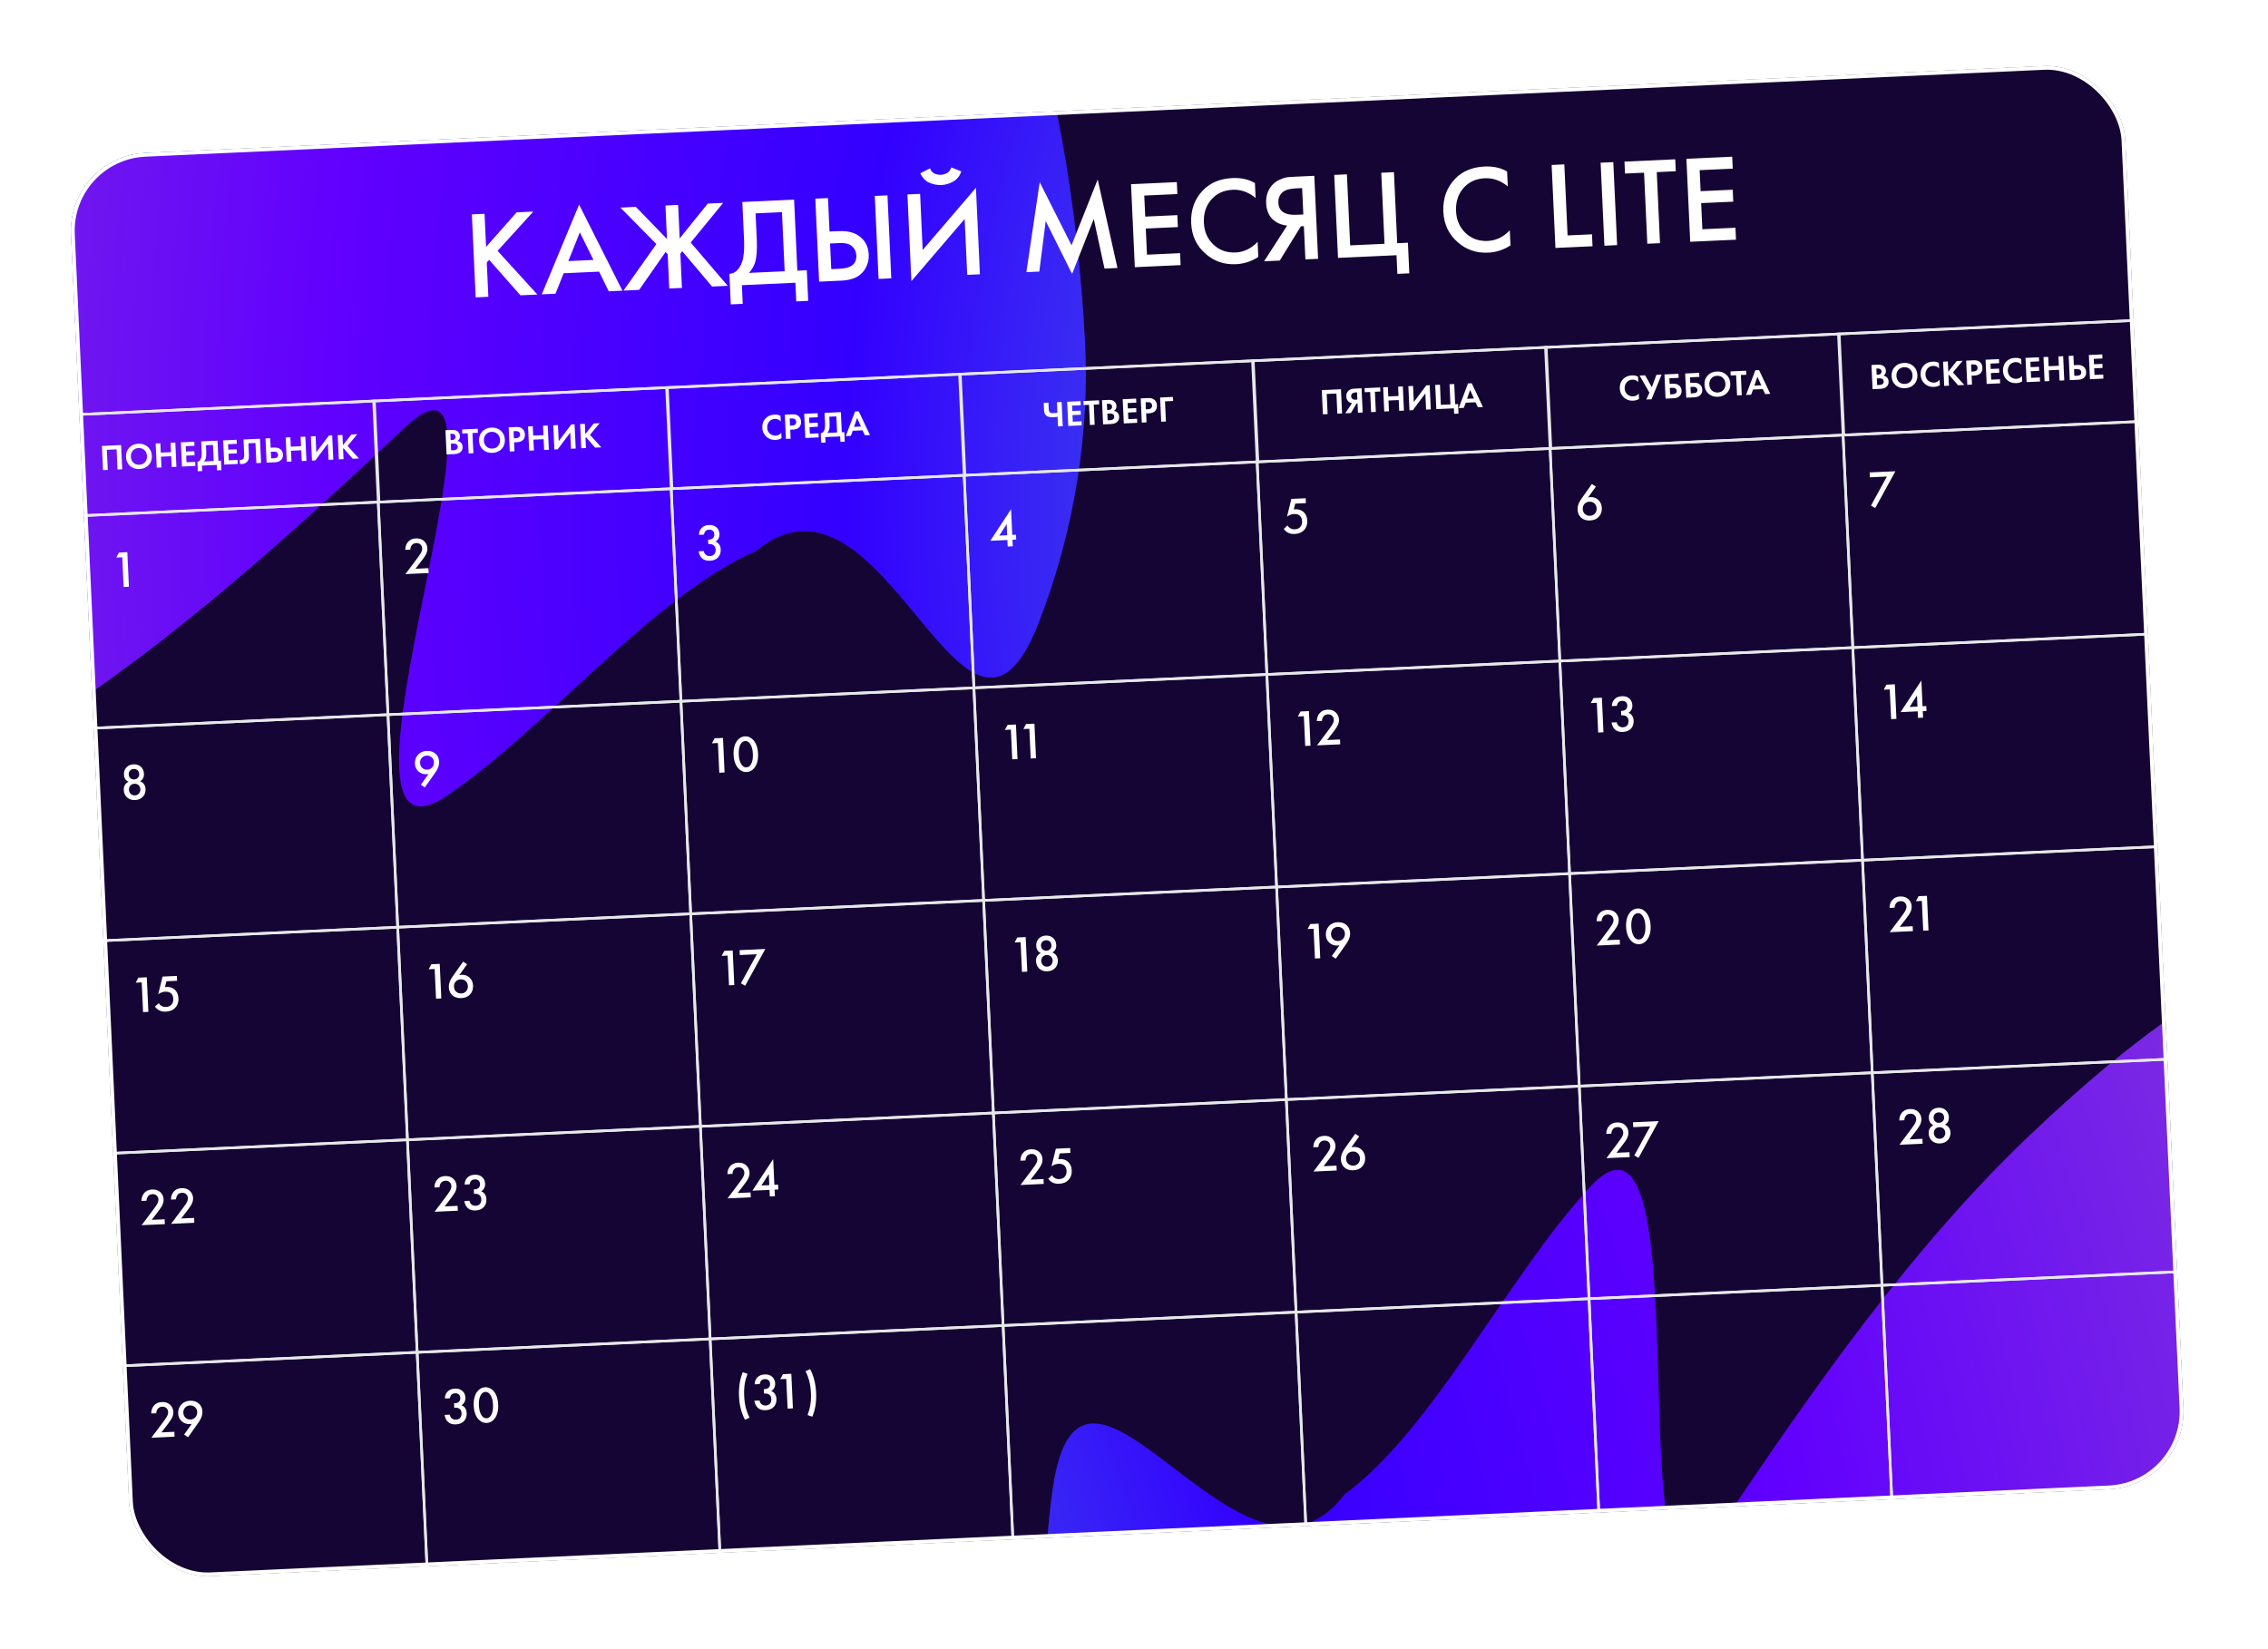
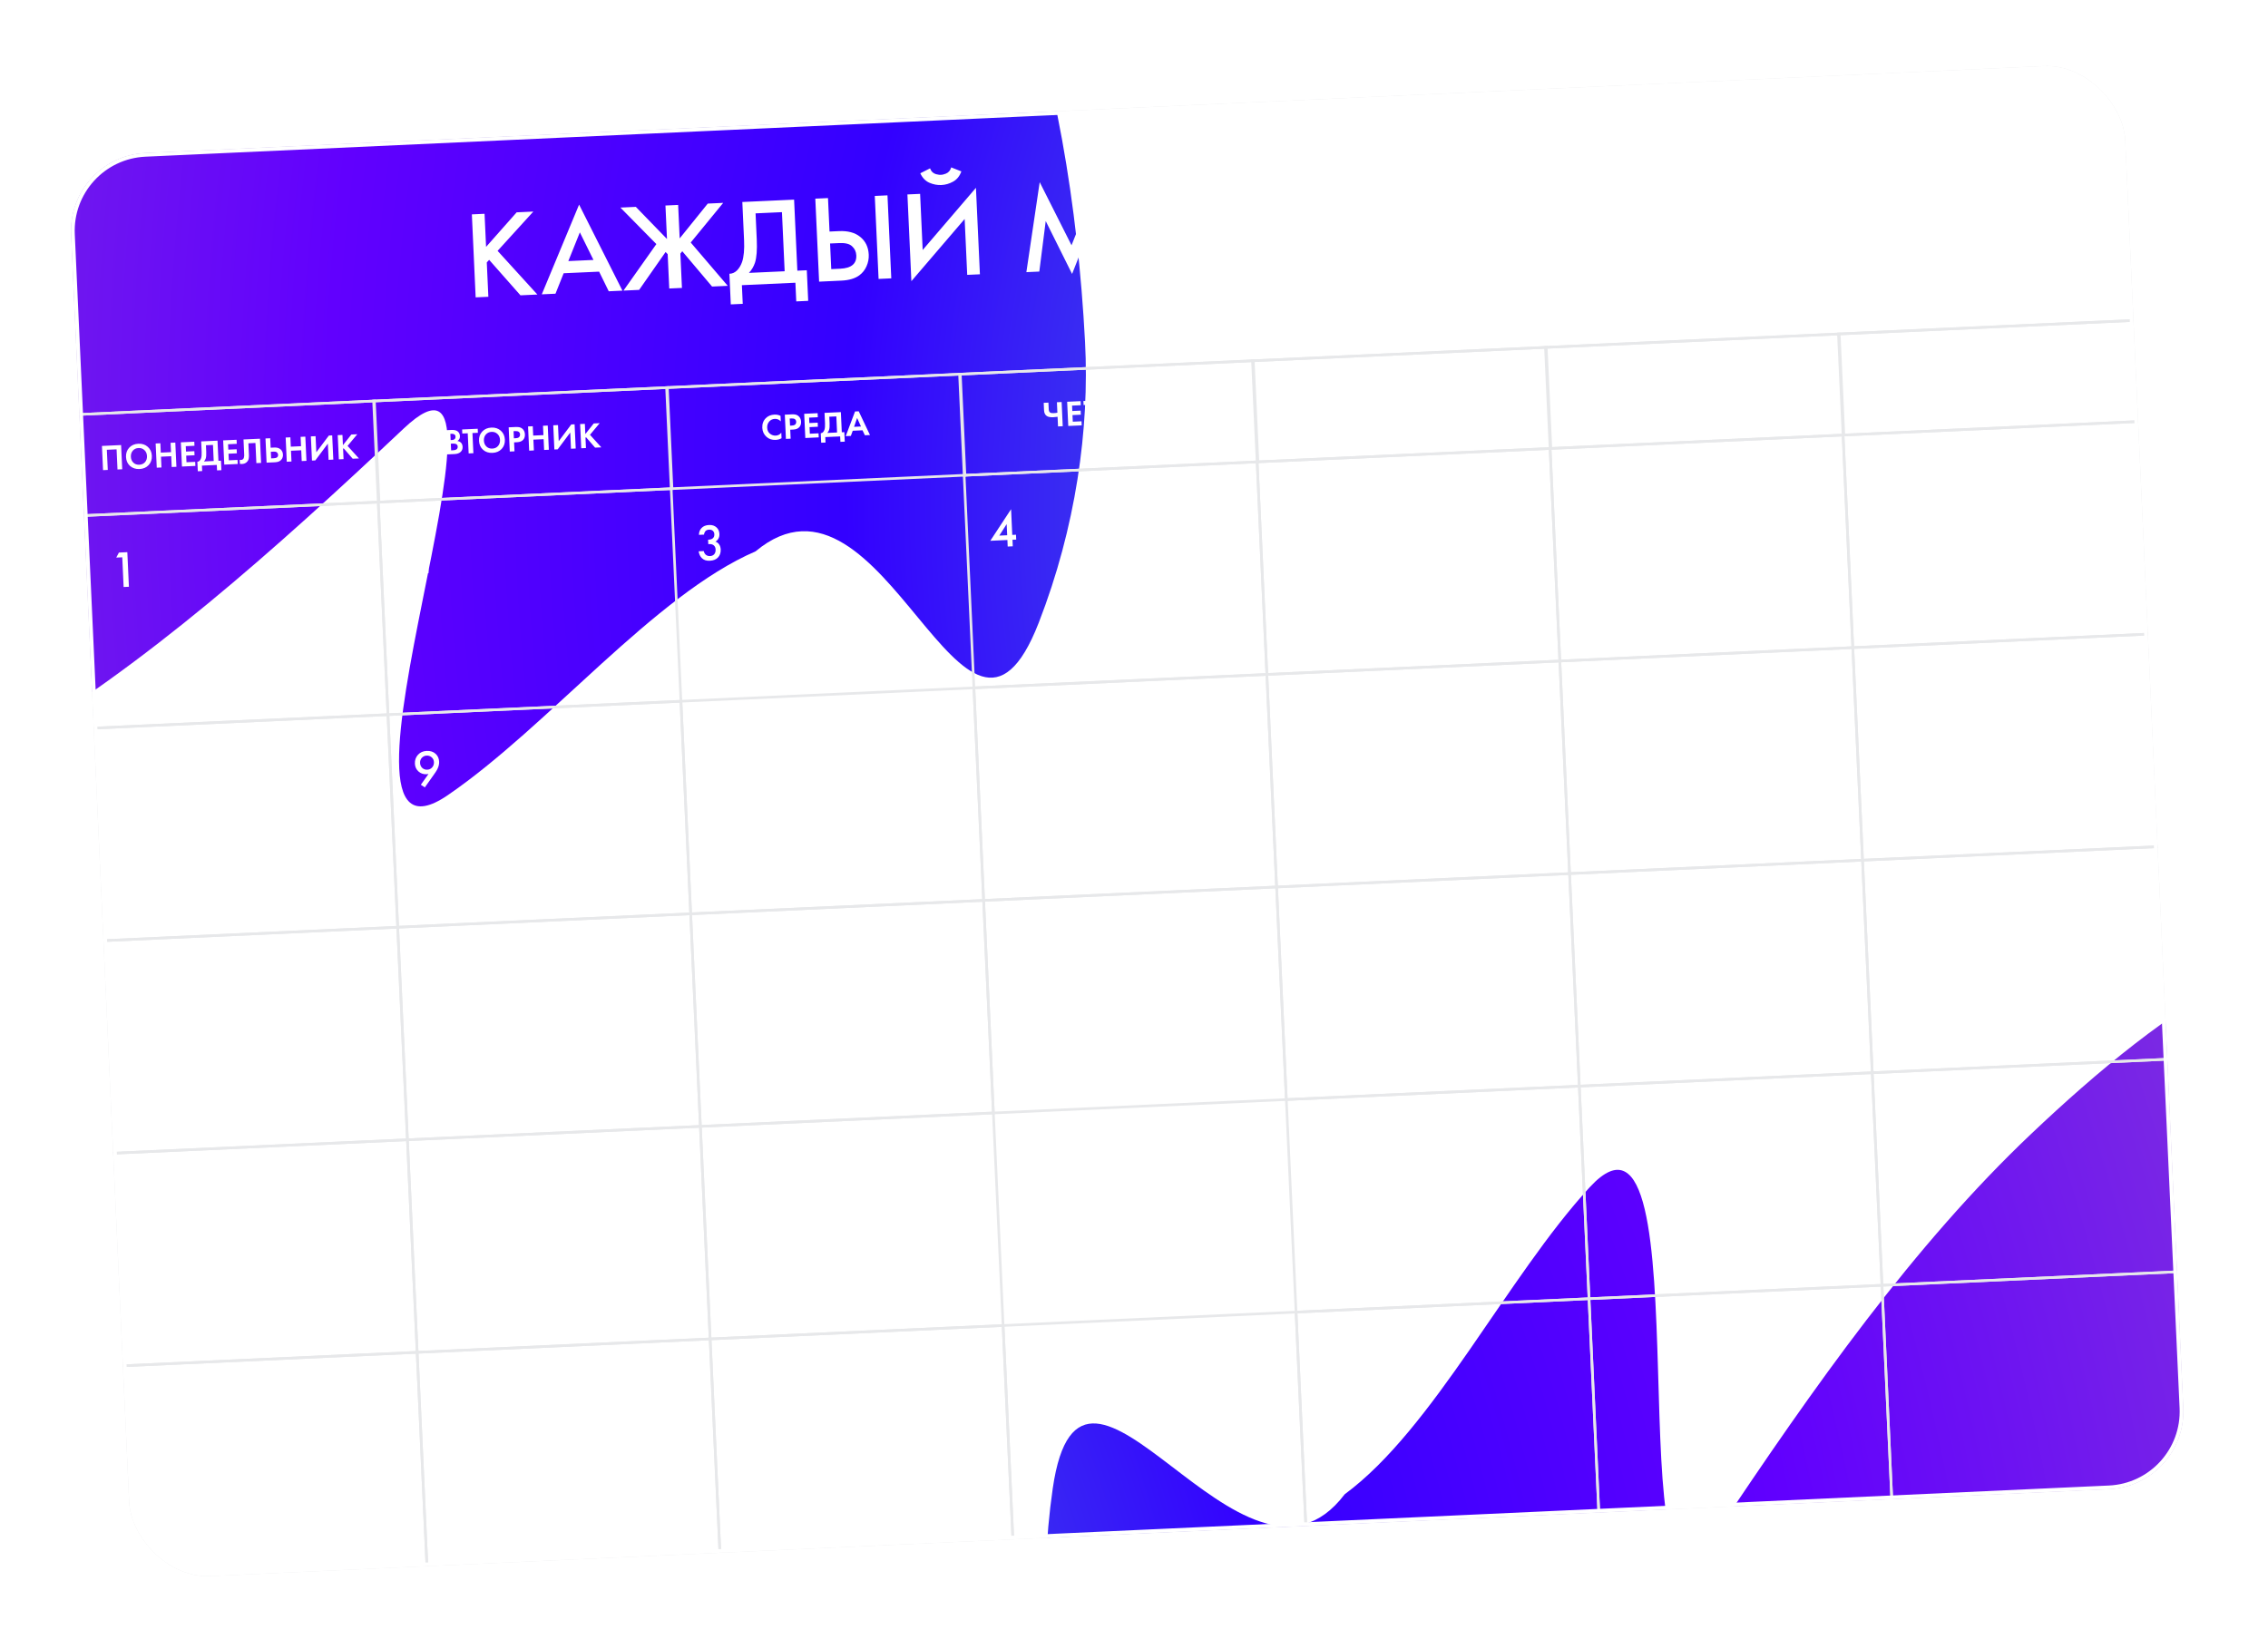
<svg xmlns="http://www.w3.org/2000/svg" width="154" height="112" viewBox="0 0 154 112" fill="none">
  <g clip-path="url(#clip0_221_613)" filter="url(#filter0_f_221_613)">
    <g clip-path="url(#clip1_221_613)">
-       <rect x="4.586" y="10.632" width="139.624" height="96.748" rx="5.287" transform="rotate(-2.621 4.586 10.632)" fill="#150534" />
      <g filter="url(#filter1_f_221_613)">
        <path d="M107.944 80.629C102.341 86.718 97.345 97.032 91.306 101.481C84.412 110.574 73.454 87.454 71.482 101.09C70.492 107.942 71.078 114.672 72.722 120.395C75.265 129.246 78.924 138.129 83.382 144.757C86.818 149.865 90.885 151.985 96.221 151.22C102.23 150.358 109 147.014 113.753 139.596C119.069 131.299 124.389 153.601 127.797 143.903C131.657 132.916 137.061 123.533 144.299 117.252C150.726 111.675 144.345 162.707 150.959 158.081C156.56 154.163 159.644 151.689 164.802 146.217C172.742 137.793 179.473 127.2 182.052 113.325C185.913 92.553 178.547 72.186 167.038 65.415C158.032 60.117 146.804 68.586 137.924 77.001C129.947 84.561 123.199 94.117 116.458 104.233C109.452 114.746 115.972 71.901 107.944 80.629Z" fill="url(#paint0_radial_221_613)" />
      </g>
      <g filter="url(#filter2_f_221_613)">
        <path d="M30.397 54.008C37.228 49.337 44.42 40.416 51.306 37.442C60.072 30.137 65.538 55.132 70.532 42.291C73.042 35.839 73.987 29.15 73.675 23.204C73.193 14.007 71.63 4.528 68.781 -2.935C66.585 -8.685 63.101 -11.668 57.729 -12.125C51.68 -12.64 44.331 -10.908 38.028 -4.752C30.979 2.133 30.822 -20.794 25.317 -12.113C19.08 -2.279 11.7 5.644 3.232 10.132C-4.287 14.117 13.432 -34.164 5.947 -31.148C-0.394 -28.592 -3.956 -26.878 -10.214 -22.709C-19.849 -16.291 -28.794 -7.488 -34.434 5.448C-42.878 24.815 -40.293 46.319 -30.606 55.509C-23.026 62.701 -10.177 56.981 0.37 50.785C9.847 45.217 18.574 37.428 27.422 29.092C36.618 20.428 20.608 60.701 30.397 54.008Z" fill="url(#paint1_radial_221_613)" />
      </g>
      <path d="M147.735 86.375L148.158 95.617C148.289 98.485 146.07 100.917 143.202 101.049L128.45 101.724L127.789 87.288L147.735 86.375Z" stroke="#E7E8EA" stroke-width="0.176" />
      <path d="M127.79 87.287L128.451 101.723L108.558 102.634L107.897 88.198L127.79 87.287Z" stroke="#E7E8EA" stroke-width="0.176" />
      <path d="M107.896 88.199L108.557 102.635L88.663 103.545L88.003 89.109L107.896 88.199Z" stroke="#E7E8EA" stroke-width="0.176" />
      <path d="M88.004 89.109L88.665 103.545L68.772 104.455L68.111 90.019L88.004 89.109Z" stroke="#E7E8EA" stroke-width="0.176" />
      <path d="M68.112 90.019L68.773 104.455L48.879 105.366L48.219 90.93L68.112 90.019Z" stroke="#E7E8EA" stroke-width="0.176" />
      <path d="M50.895 96.283L50.584 96.421C50.473 96.21 50.382 95.976 50.312 95.721C50.238 95.451 50.194 95.153 50.179 94.827C50.164 94.499 50.182 94.186 50.235 93.89C50.28 93.638 50.347 93.406 50.436 93.192L50.758 93.301C50.672 93.522 50.611 93.737 50.576 93.948C50.531 94.204 50.516 94.492 50.531 94.811C50.545 95.118 50.585 95.394 50.65 95.638C50.712 95.854 50.793 96.069 50.895 96.283ZM51.588 93.997L51.243 94.013C51.244 93.827 51.304 93.671 51.423 93.546C51.542 93.421 51.71 93.353 51.929 93.343C52.142 93.333 52.314 93.39 52.445 93.513C52.562 93.623 52.626 93.77 52.634 93.953C52.639 94.07 52.617 94.175 52.567 94.266C52.517 94.353 52.45 94.422 52.365 94.473C52.465 94.506 52.546 94.565 52.606 94.649C52.676 94.742 52.714 94.862 52.721 95.007C52.731 95.223 52.672 95.401 52.544 95.541C52.414 95.683 52.226 95.76 51.98 95.771C51.752 95.782 51.574 95.724 51.446 95.598C51.326 95.481 51.252 95.325 51.224 95.129L51.569 95.113C51.592 95.218 51.638 95.3 51.707 95.361C51.785 95.427 51.882 95.458 51.997 95.453C52.107 95.448 52.197 95.411 52.267 95.342C52.346 95.261 52.382 95.148 52.375 95.005C52.37 94.888 52.33 94.797 52.257 94.732C52.181 94.665 52.078 94.634 51.949 94.64L51.879 94.644L51.865 94.341L51.914 94.338C52.046 94.332 52.144 94.294 52.209 94.223C52.267 94.159 52.294 94.074 52.289 93.969C52.285 93.872 52.251 93.795 52.187 93.737C52.123 93.681 52.038 93.655 51.933 93.66C51.82 93.665 51.735 93.701 51.676 93.767C51.654 93.794 51.636 93.827 51.621 93.865C51.606 93.901 51.597 93.93 51.593 93.951C51.589 93.972 51.588 93.988 51.588 93.997ZM53.48 95.664L53.388 93.647L52.98 93.665L53.162 93.325L53.732 93.299L53.84 95.647L53.48 95.664ZM55.158 96.212L54.835 96.103C54.917 95.88 54.978 95.659 55.02 95.438C55.063 95.189 55.077 94.911 55.063 94.604C55.048 94.284 55.007 93.999 54.939 93.748C54.885 93.541 54.805 93.332 54.699 93.121L55.01 92.983C55.118 93.187 55.206 93.413 55.274 93.659C55.353 93.949 55.4 94.259 55.415 94.588C55.43 94.914 55.413 95.214 55.365 95.49C55.318 95.75 55.249 95.991 55.158 96.212Z" fill="white" />
      <path d="M48.219 90.93L48.88 105.366L28.987 106.276L28.326 91.84L48.219 90.93Z" stroke="#E7E8EA" stroke-width="0.176" />
      <path d="M30.554 94.959L30.209 94.975C30.21 94.789 30.27 94.634 30.389 94.508C30.508 94.383 30.676 94.315 30.895 94.305C31.108 94.296 31.28 94.352 31.411 94.476C31.529 94.585 31.592 94.732 31.6 94.915C31.605 95.032 31.583 95.137 31.533 95.229C31.483 95.316 31.416 95.385 31.331 95.436C31.431 95.469 31.512 95.527 31.572 95.611C31.642 95.705 31.68 95.824 31.687 95.97C31.697 96.186 31.638 96.363 31.511 96.503C31.381 96.646 31.192 96.723 30.946 96.734C30.718 96.744 30.54 96.686 30.412 96.561C30.292 96.444 30.218 96.287 30.19 96.091L30.535 96.075C30.558 96.18 30.605 96.263 30.673 96.323C30.751 96.39 30.848 96.421 30.963 96.415C31.073 96.41 31.163 96.373 31.233 96.304C31.312 96.223 31.348 96.111 31.341 95.968C31.336 95.85 31.297 95.759 31.223 95.695C31.147 95.627 31.044 95.597 30.915 95.603L30.845 95.606L30.831 95.303L30.88 95.301C31.012 95.295 31.11 95.256 31.175 95.185C31.233 95.121 31.26 95.037 31.255 94.931C31.251 94.835 31.216 94.757 31.153 94.699C31.089 94.643 31.004 94.618 30.899 94.623C30.786 94.628 30.701 94.663 30.642 94.73C30.62 94.757 30.602 94.789 30.587 94.827C30.572 94.863 30.563 94.892 30.559 94.913C30.555 94.935 30.554 94.95 30.554 94.959ZM33.573 96.36C33.432 96.535 33.259 96.628 33.053 96.637C32.846 96.647 32.665 96.57 32.509 96.408C32.3 96.19 32.185 95.875 32.166 95.464C32.147 95.051 32.233 94.726 32.422 94.489C32.562 94.314 32.735 94.221 32.942 94.212C33.148 94.202 33.329 94.278 33.485 94.441C33.695 94.659 33.809 94.975 33.828 95.388C33.847 95.799 33.762 96.123 33.573 96.36ZM33.282 94.708C33.191 94.582 33.083 94.523 32.956 94.528C32.829 94.534 32.727 94.604 32.648 94.737C32.547 94.901 32.504 95.137 32.518 95.445C32.532 95.75 32.597 95.982 32.712 96.141C32.803 96.267 32.911 96.326 33.038 96.32C33.165 96.315 33.267 96.245 33.346 96.112C33.447 95.943 33.49 95.706 33.476 95.401C33.462 95.093 33.397 94.862 33.282 94.708Z" fill="white" />
      <path d="M28.326 91.84L28.987 106.276L14.288 106.949C11.42 107.08 8.987 104.861 8.856 101.993L8.433 92.751L28.326 91.84Z" stroke="#E7E8EA" stroke-width="0.176" />
      <path d="M11.839 97.238L11.854 97.569L10.277 97.641L11.045 96.618C11.16 96.465 11.249 96.338 11.31 96.239C11.386 96.113 11.422 95.999 11.418 95.895C11.413 95.79 11.375 95.702 11.303 95.632C11.232 95.561 11.134 95.527 11.009 95.533C10.885 95.539 10.788 95.584 10.719 95.67C10.65 95.755 10.615 95.858 10.614 95.978L10.268 95.994C10.268 95.787 10.326 95.613 10.442 95.471C10.571 95.312 10.751 95.227 10.981 95.217C11.218 95.206 11.407 95.267 11.547 95.399C11.687 95.531 11.761 95.695 11.77 95.89C11.778 96.052 11.729 96.219 11.624 96.391C11.567 96.485 11.462 96.631 11.309 96.828L10.962 97.278L11.839 97.238ZM12.771 97.608L12.502 97.427L13.023 96.694C12.983 96.705 12.941 96.711 12.896 96.713C12.676 96.723 12.489 96.659 12.337 96.52C12.187 96.384 12.108 96.209 12.098 95.995C12.087 95.763 12.156 95.563 12.303 95.396C12.451 95.23 12.649 95.141 12.898 95.129C13.151 95.118 13.357 95.186 13.514 95.334C13.657 95.468 13.733 95.642 13.743 95.856C13.75 96.009 13.719 96.159 13.65 96.308C13.636 96.342 13.619 96.374 13.602 96.406C13.587 96.435 13.568 96.466 13.546 96.5C13.527 96.534 13.511 96.559 13.501 96.576C13.489 96.591 13.468 96.62 13.437 96.664C13.409 96.705 13.391 96.731 13.384 96.74L12.771 97.608ZM12.939 96.404C13.072 96.398 13.183 96.346 13.27 96.248C13.357 96.148 13.398 96.029 13.392 95.893C13.385 95.757 13.335 95.648 13.239 95.565C13.141 95.48 13.027 95.441 12.898 95.447C12.769 95.453 12.66 95.502 12.57 95.596C12.483 95.692 12.442 95.809 12.448 95.947C12.455 96.088 12.506 96.202 12.602 96.289C12.697 96.372 12.81 96.41 12.939 96.404Z" fill="white" />
      <path d="M147.074 71.939L147.735 86.375L127.789 87.288L127.128 72.852L147.074 71.939Z" stroke="#E7E8EA" stroke-width="0.176" />
      <path d="M130.534 77.34L130.549 77.671L128.972 77.743L129.74 76.72C129.855 76.566 129.944 76.44 130.005 76.341C130.081 76.215 130.117 76.1 130.113 75.997C130.108 75.891 130.07 75.804 129.998 75.734C129.927 75.662 129.829 75.629 129.704 75.635C129.58 75.64 129.483 75.686 129.414 75.771C129.345 75.857 129.31 75.96 129.308 76.08L128.963 76.096C128.963 75.888 129.021 75.714 129.137 75.572C129.266 75.414 129.446 75.329 129.676 75.318C129.913 75.308 130.101 75.368 130.242 75.501C130.382 75.633 130.456 75.797 130.465 75.992C130.473 76.153 130.424 76.32 130.319 76.492C130.262 76.586 130.157 76.732 130.004 76.93L129.657 77.38L130.534 77.34ZM131.964 76.646C131.887 76.577 131.793 76.545 131.68 76.55C131.568 76.555 131.477 76.596 131.407 76.672C131.338 76.748 131.306 76.844 131.311 76.962C131.316 77.067 131.355 77.157 131.429 77.232C131.503 77.308 131.599 77.344 131.717 77.338C131.834 77.333 131.926 77.289 131.993 77.206C132.06 77.125 132.091 77.032 132.086 76.926C132.08 76.809 132.04 76.716 131.964 76.646ZM131.896 75.63C131.825 75.569 131.738 75.542 131.635 75.546C131.531 75.551 131.447 75.587 131.382 75.653C131.319 75.722 131.29 75.81 131.295 75.918C131.3 76.019 131.335 76.1 131.402 76.16C131.47 76.228 131.559 76.259 131.667 76.254C131.775 76.249 131.86 76.21 131.923 76.136C131.983 76.07 132.011 75.987 132.006 75.886C132.001 75.778 131.965 75.692 131.896 75.63ZM132.061 76.377C132.168 76.417 132.253 76.477 132.316 76.556C132.391 76.647 132.431 76.762 132.438 76.903C132.447 77.107 132.392 77.277 132.274 77.412C132.144 77.563 131.963 77.645 131.731 77.655C131.499 77.666 131.311 77.602 131.168 77.462C131.038 77.339 130.968 77.175 130.959 76.971C130.952 76.83 130.982 76.711 131.048 76.614C131.103 76.529 131.182 76.462 131.286 76.413C131.2 76.381 131.128 76.326 131.07 76.246C131.01 76.159 130.977 76.054 130.971 75.93C130.962 75.73 131.02 75.564 131.146 75.431C131.267 75.306 131.425 75.238 131.62 75.229C131.815 75.221 131.978 75.273 132.111 75.387C132.248 75.508 132.321 75.668 132.33 75.867C132.336 75.992 132.313 76.1 132.26 76.192C132.21 76.276 132.144 76.338 132.061 76.377Z" fill="white" />
      <path d="M127.129 72.852L127.79 87.288L107.897 88.199L107.236 73.763L127.129 72.852Z" stroke="#E7E8EA" stroke-width="0.176" />
      <path d="M110.641 78.25L110.657 78.581L109.079 78.653L109.847 77.63C109.963 77.476 110.051 77.35 110.112 77.251C110.189 77.125 110.225 77.01 110.22 76.907C110.215 76.802 110.177 76.714 110.106 76.644C110.034 76.572 109.936 76.539 109.812 76.545C109.687 76.55 109.591 76.596 109.522 76.682C109.453 76.767 109.417 76.87 109.416 76.99L109.071 77.006C109.071 76.799 109.129 76.624 109.244 76.483C109.374 76.324 109.553 76.239 109.783 76.229C110.02 76.218 110.209 76.278 110.349 76.411C110.489 76.543 110.564 76.707 110.573 76.902C110.58 77.064 110.531 77.231 110.426 77.402C110.369 77.497 110.264 77.642 110.111 77.84L109.765 78.29L110.641 78.25ZM110.971 78.471L112.052 76.495L110.897 76.548L110.882 76.217L112.628 76.137L111.26 78.634L110.971 78.471Z" fill="white" />
      <path d="M107.236 73.763L107.897 88.199L88.004 89.11L87.343 74.674L107.236 73.763Z" stroke="#E7E8EA" stroke-width="0.176" />
      <path d="M90.749 79.16L90.764 79.491L89.186 79.564L89.955 78.54C90.07 78.387 90.158 78.261 90.22 78.162C90.296 78.036 90.332 77.921 90.327 77.818C90.323 77.712 90.284 77.625 90.213 77.555C90.141 77.483 90.043 77.45 89.919 77.456C89.795 77.461 89.698 77.507 89.629 77.592C89.56 77.678 89.525 77.781 89.523 77.9L89.178 77.916C89.178 77.709 89.236 77.535 89.352 77.393C89.481 77.234 89.66 77.15 89.891 77.139C90.128 77.128 90.316 77.189 90.456 77.322C90.596 77.454 90.671 77.617 90.68 77.812C90.687 77.974 90.638 78.141 90.533 78.313C90.477 78.407 90.372 78.553 90.218 78.751L89.872 79.201L90.749 79.16ZM92.02 76.999L92.29 77.181L91.762 77.914C91.809 77.903 91.858 77.896 91.909 77.894C92.13 77.883 92.314 77.948 92.462 78.087C92.607 78.226 92.684 78.406 92.695 78.627C92.706 78.869 92.637 79.069 92.489 79.229C92.346 79.384 92.147 79.467 91.894 79.478C91.638 79.49 91.433 79.423 91.278 79.277C91.135 79.14 91.059 78.966 91.049 78.755C91.042 78.6 91.073 78.448 91.141 78.299C91.156 78.266 91.171 78.234 91.186 78.205C91.204 78.174 91.222 78.141 91.242 78.108C91.264 78.074 91.28 78.049 91.291 78.035C91.302 78.018 91.322 77.989 91.351 77.947C91.382 77.904 91.401 77.877 91.407 77.867L92.02 76.999ZM92.19 78.318C92.099 78.235 91.987 78.197 91.853 78.203C91.719 78.209 91.609 78.258 91.521 78.349C91.433 78.44 91.393 78.558 91.4 78.704C91.406 78.849 91.457 78.963 91.553 79.046C91.648 79.129 91.763 79.167 91.897 79.161C92.031 79.155 92.139 79.106 92.222 79.015C92.309 78.92 92.35 78.801 92.343 78.66C92.337 78.52 92.286 78.406 92.19 78.318Z" fill="white" />
-       <path d="M87.344 74.674L88.004 89.11L68.111 90.02L67.451 75.584L87.344 74.674Z" stroke="#E7E8EA" stroke-width="0.176" />
      <path d="M70.856 80.072L70.871 80.403L69.294 80.475L70.062 79.452C70.177 79.298 70.266 79.172 70.327 79.073C70.403 78.947 70.439 78.832 70.435 78.729C70.43 78.623 70.392 78.536 70.32 78.466C70.249 78.394 70.151 78.361 70.026 78.367C69.902 78.372 69.805 78.418 69.736 78.503C69.667 78.589 69.632 78.692 69.63 78.812L69.285 78.827C69.285 78.62 69.343 78.446 69.459 78.304C69.588 78.146 69.768 78.061 69.998 78.05C70.235 78.04 70.424 78.1 70.564 78.233C70.704 78.365 70.778 78.529 70.787 78.723C70.795 78.885 70.746 79.052 70.641 79.224C70.584 79.318 70.479 79.464 70.326 79.662L69.979 80.112L70.856 80.072ZM72.665 77.967L72.68 78.298L71.954 78.331L71.856 78.727C71.903 78.721 71.939 78.716 71.965 78.715C72.186 78.705 72.37 78.766 72.517 78.898C72.676 79.039 72.761 79.236 72.773 79.49C72.785 79.746 72.715 79.957 72.562 80.124C72.408 80.291 72.194 80.381 71.922 80.393C71.743 80.401 71.592 80.373 71.466 80.308C71.351 80.245 71.254 80.159 71.176 80.05L71.437 79.812C71.473 79.89 71.536 79.956 71.626 80.008C71.708 80.058 71.811 80.081 71.936 80.075C72.083 80.068 72.201 80.019 72.289 79.928C72.385 79.823 72.429 79.688 72.422 79.524C72.414 79.359 72.362 79.235 72.264 79.15C72.168 79.067 72.038 79.029 71.874 79.037C71.78 79.041 71.689 79.062 71.602 79.099C71.523 79.133 71.456 79.171 71.399 79.214L71.693 78.012L72.665 77.967Z" fill="white" />
      <path d="M67.451 75.584L68.112 90.02L48.218 90.931L47.558 76.495L67.451 75.584Z" stroke="#E7E8EA" stroke-width="0.176" />
      <path d="M50.963 80.982L50.978 81.313L49.401 81.385L50.169 80.362C50.285 80.208 50.373 80.082 50.434 79.983C50.511 79.857 50.547 79.742 50.542 79.639C50.537 79.534 50.499 79.446 50.428 79.376C50.356 79.304 50.258 79.271 50.134 79.277C50.009 79.282 49.913 79.328 49.844 79.413C49.775 79.499 49.739 79.602 49.738 79.722L49.393 79.738C49.393 79.531 49.45 79.356 49.566 79.215C49.696 79.056 49.875 78.971 50.105 78.96C50.342 78.95 50.531 79.01 50.671 79.143C50.811 79.275 50.886 79.439 50.895 79.634C50.902 79.796 50.853 79.962 50.748 80.134C50.691 80.228 50.586 80.374 50.433 80.572L50.087 81.022L50.963 80.982ZM52.5 78.717L52.58 80.463L52.834 80.451L52.849 80.782L52.595 80.794L52.616 81.238L52.271 81.254L52.25 80.81L51.088 80.863L52.5 78.717ZM51.7 80.51L52.236 80.486L52.201 79.729L51.7 80.51Z" fill="white" />
      <path d="M47.558 76.495L48.219 90.931L28.326 91.842L27.665 77.406L47.558 76.495Z" stroke="#E7E8EA" stroke-width="0.176" />
      <path d="M31.07 81.892L31.086 82.223L29.508 82.295L30.276 81.272C30.392 81.118 30.48 80.992 30.541 80.893C30.618 80.767 30.654 80.653 30.649 80.549C30.644 80.444 30.606 80.356 30.535 80.286C30.463 80.214 30.365 80.181 30.241 80.187C30.116 80.193 30.02 80.238 29.951 80.324C29.882 80.409 29.846 80.512 29.845 80.632L29.5 80.648C29.5 80.441 29.558 80.266 29.674 80.125C29.803 79.966 29.982 79.881 30.212 79.871C30.449 79.86 30.638 79.921 30.778 80.053C30.918 80.185 30.993 80.349 31.002 80.544C31.009 80.706 30.96 80.873 30.855 81.044C30.798 81.139 30.693 81.285 30.54 81.482L30.194 81.932L31.07 81.892ZM31.894 80.432L31.549 80.448C31.55 80.262 31.61 80.107 31.729 79.981C31.848 79.856 32.016 79.788 32.235 79.778C32.448 79.768 32.62 79.825 32.75 79.948C32.868 80.058 32.931 80.205 32.94 80.388C32.945 80.505 32.923 80.61 32.873 80.701C32.823 80.788 32.756 80.857 32.671 80.908C32.771 80.941 32.852 81 32.912 81.084C32.982 81.177 33.02 81.297 33.027 81.442C33.037 81.658 32.978 81.836 32.85 81.976C32.72 82.119 32.532 82.195 32.286 82.207C32.058 82.217 31.88 82.159 31.752 82.034C31.631 81.917 31.557 81.76 31.529 81.564L31.875 81.548C31.898 81.653 31.944 81.735 32.013 81.796C32.091 81.863 32.188 81.894 32.303 81.888C32.413 81.883 32.503 81.846 32.573 81.777C32.652 81.696 32.688 81.584 32.681 81.441C32.676 81.323 32.636 81.232 32.563 81.167C32.487 81.1 32.384 81.07 32.255 81.076L32.185 81.079L32.171 80.776L32.22 80.774C32.352 80.768 32.45 80.729 32.515 80.658C32.573 80.594 32.6 80.509 32.595 80.404C32.59 80.308 32.556 80.23 32.492 80.172C32.429 80.116 32.344 80.091 32.239 80.096C32.126 80.101 32.04 80.136 31.982 80.203C31.96 80.229 31.942 80.262 31.927 80.3C31.912 80.336 31.903 80.365 31.899 80.386C31.895 80.407 31.894 80.423 31.894 80.432Z" fill="white" />
      <path d="M27.666 77.405L28.326 91.841L8.433 92.752L7.772 78.316L27.666 77.405Z" stroke="#E7E8EA" stroke-width="0.176" />
      <path d="M11.178 82.803L11.193 83.134L9.616 83.206L10.384 82.183C10.499 82.03 10.588 81.903 10.649 81.804C10.726 81.678 10.761 81.564 10.757 81.46C10.752 81.355 10.714 81.267 10.643 81.198C10.571 81.126 10.473 81.092 10.349 81.098C10.224 81.104 10.127 81.149 10.059 81.235C9.989 81.32 9.954 81.423 9.953 81.543L9.608 81.559C9.608 81.352 9.665 81.177 9.781 81.036C9.91 80.877 10.09 80.792 10.32 80.782C10.557 80.771 10.746 80.832 10.886 80.964C11.026 81.096 11.101 81.26 11.109 81.455C11.117 81.617 11.068 81.784 10.963 81.956C10.906 82.05 10.801 82.196 10.648 82.393L10.302 82.843L11.178 82.803ZM13.179 82.711L13.194 83.042L11.617 83.115L12.385 82.091C12.501 81.938 12.589 81.812 12.65 81.712C12.727 81.587 12.763 81.472 12.758 81.369C12.753 81.263 12.715 81.175 12.644 81.106C12.572 81.034 12.474 81.001 12.35 81.006C12.225 81.012 12.129 81.058 12.06 81.143C11.991 81.229 11.955 81.331 11.954 81.451L11.609 81.467C11.609 81.26 11.666 81.086 11.782 80.944C11.912 80.785 12.091 80.701 12.321 80.69C12.558 80.679 12.747 80.74 12.887 80.873C13.027 81.005 13.102 81.168 13.111 81.363C13.118 81.525 13.069 81.692 12.964 81.864C12.907 81.958 12.802 82.104 12.649 82.302L12.303 82.751L13.179 82.711Z" fill="white" />
      <path d="M146.414 57.504L147.075 71.94L127.129 72.853L126.468 58.417L146.414 57.504Z" stroke="#E7E8EA" stroke-width="0.176" />
      <path d="M129.874 62.904L129.889 63.235L128.312 63.307L129.08 62.284C129.195 62.131 129.283 62.004 129.345 61.905C129.421 61.779 129.457 61.665 129.453 61.562C129.448 61.456 129.41 61.368 129.338 61.299C129.267 61.227 129.169 61.193 129.044 61.199C128.92 61.205 128.823 61.25 128.754 61.336C128.685 61.421 128.65 61.524 128.648 61.644L128.303 61.66C128.303 61.453 128.361 61.279 128.477 61.137C128.606 60.978 128.786 60.893 129.016 60.883C129.253 60.872 129.441 60.933 129.582 61.065C129.722 61.197 129.796 61.361 129.805 61.556C129.813 61.718 129.764 61.885 129.659 62.057C129.602 62.151 129.497 62.297 129.344 62.494L128.997 62.944L129.874 62.904ZM130.589 63.203L130.496 61.186L130.088 61.204L130.27 60.864L130.84 60.838L130.948 63.187L130.589 63.203Z" fill="white" />
      <path d="M126.468 58.417L127.129 72.853L107.236 73.763L106.575 59.327L126.468 58.417Z" stroke="#E7E8EA" stroke-width="0.176" />
      <path d="M109.981 63.814L109.996 64.145L108.419 64.217L109.187 63.194C109.302 63.041 109.39 62.914 109.452 62.815C109.528 62.69 109.564 62.575 109.559 62.472C109.555 62.366 109.516 62.278 109.445 62.209C109.374 62.137 109.276 62.104 109.151 62.109C109.027 62.115 108.93 62.161 108.861 62.246C108.792 62.331 108.757 62.434 108.755 62.554L108.41 62.57C108.41 62.363 108.468 62.189 108.584 62.047C108.713 61.888 108.893 61.804 109.123 61.793C109.36 61.782 109.548 61.843 109.688 61.975C109.828 62.108 109.903 62.271 109.912 62.466C109.919 62.628 109.871 62.795 109.765 62.967C109.709 63.061 109.604 63.207 109.45 63.404L109.104 63.854L109.981 63.814ZM111.822 63.846C111.681 64.022 111.508 64.115 111.302 64.124C111.095 64.134 110.914 64.057 110.758 63.895C110.548 63.676 110.434 63.362 110.415 62.951C110.396 62.538 110.481 62.213 110.671 61.976C110.811 61.8 110.984 61.708 111.191 61.698C111.397 61.689 111.578 61.765 111.734 61.928C111.944 62.146 112.058 62.462 112.077 62.875C112.096 63.286 112.011 63.61 111.822 63.846ZM111.531 62.194C111.44 62.069 111.332 62.009 111.205 62.015C111.078 62.021 110.976 62.09 110.897 62.223C110.796 62.388 110.753 62.624 110.767 62.931C110.781 63.237 110.846 63.469 110.961 63.628C111.052 63.753 111.16 63.813 111.287 63.807C111.414 63.801 111.517 63.732 111.595 63.599C111.696 63.43 111.739 63.193 111.725 62.888C111.711 62.58 111.646 62.349 111.531 62.194Z" fill="white" />
      <path d="M106.576 59.328L107.236 73.763L87.343 74.674L86.682 60.238L106.576 59.328Z" stroke="#E7E8EA" stroke-width="0.176" />
      <path d="M89.287 65.094L89.194 63.076L88.786 63.095L88.968 62.755L89.538 62.729L89.646 65.077L89.287 65.094ZM90.701 65.11L90.432 64.928L90.952 64.195C90.912 64.207 90.871 64.213 90.826 64.215C90.605 64.225 90.419 64.161 90.267 64.022C90.117 63.886 90.037 63.71 90.027 63.497C90.017 63.264 90.085 63.065 90.233 62.898C90.38 62.731 90.579 62.642 90.827 62.631C91.081 62.62 91.286 62.688 91.444 62.836C91.586 62.97 91.662 63.144 91.672 63.358C91.679 63.511 91.648 63.661 91.58 63.81C91.565 63.844 91.549 63.876 91.531 63.908C91.516 63.937 91.498 63.968 91.476 64.002C91.456 64.036 91.441 64.061 91.43 64.078C91.419 64.093 91.398 64.122 91.367 64.166C91.338 64.207 91.321 64.233 91.314 64.242L90.701 65.11ZM90.868 63.906C91.002 63.9 91.112 63.848 91.2 63.75C91.287 63.65 91.327 63.531 91.321 63.395C91.315 63.259 91.264 63.15 91.168 63.067C91.07 62.982 90.957 62.943 90.828 62.949C90.699 62.955 90.589 63.004 90.499 63.098C90.412 63.193 90.372 63.31 90.378 63.449C90.384 63.59 90.436 63.704 90.531 63.791C90.627 63.874 90.739 63.912 90.868 63.906Z" fill="white" />
      <path d="M86.683 60.238L87.344 74.674L67.451 75.585L66.79 61.149L86.683 60.238Z" stroke="#E7E8EA" stroke-width="0.176" />
      <path d="M69.394 66.005L69.301 63.987L68.893 64.006L69.075 63.666L69.645 63.64L69.753 65.988L69.394 66.005ZM71.353 64.956C71.277 64.886 71.183 64.854 71.07 64.859C70.958 64.864 70.867 64.905 70.797 64.981C70.728 65.057 70.696 65.154 70.701 65.271C70.706 65.377 70.745 65.467 70.819 65.541C70.893 65.618 70.989 65.653 71.106 65.648C71.224 65.642 71.316 65.598 71.383 65.515C71.45 65.434 71.481 65.341 71.476 65.236C71.47 65.118 71.43 65.025 71.353 64.956ZM71.286 63.939C71.215 63.879 71.128 63.851 71.024 63.856C70.921 63.86 70.837 63.896 70.772 63.962C70.709 64.031 70.68 64.12 70.685 64.228C70.69 64.328 70.725 64.409 70.791 64.47C70.86 64.537 70.949 64.568 71.057 64.563C71.165 64.558 71.25 64.519 71.312 64.446C71.373 64.379 71.401 64.296 71.396 64.195C71.391 64.087 71.355 64.002 71.286 63.939ZM71.451 64.686C71.558 64.726 71.643 64.786 71.706 64.865C71.78 64.956 71.821 65.072 71.827 65.213C71.837 65.417 71.782 65.586 71.664 65.721C71.534 65.873 71.353 65.954 71.121 65.965C70.888 65.975 70.701 65.911 70.558 65.772C70.428 65.648 70.358 65.484 70.349 65.28C70.342 65.139 70.372 65.02 70.438 64.923C70.493 64.838 70.572 64.771 70.676 64.722C70.59 64.691 70.518 64.635 70.46 64.555C70.4 64.469 70.367 64.363 70.361 64.239C70.352 64.039 70.41 63.873 70.536 63.74C70.657 63.615 70.815 63.548 71.01 63.539C71.205 63.53 71.368 63.582 71.5 63.696C71.638 63.817 71.711 63.977 71.72 64.177C71.726 64.301 71.702 64.409 71.65 64.501C71.6 64.585 71.533 64.647 71.451 64.686Z" fill="white" />
      <path d="M66.79 61.149L67.451 75.585L47.558 76.495L46.897 62.059L66.79 61.149Z" stroke="#E7E8EA" stroke-width="0.176" />
      <path d="M49.501 66.915L49.408 64.897L49 64.916L49.182 64.576L49.752 64.55L49.86 66.898L49.501 66.915ZM50.309 66.782L51.389 64.806L50.235 64.859L50.219 64.528L51.966 64.448L50.598 66.945L50.309 66.782Z" fill="white" />
      <path d="M46.897 62.059L47.557 76.495L27.664 77.406L27.003 62.97L46.897 62.059Z" stroke="#E7E8EA" stroke-width="0.176" />
      <path d="M29.607 67.825L29.515 65.808L29.107 65.826L29.289 65.486L29.859 65.46L29.966 67.809L29.607 67.825ZM31.447 65.306L31.716 65.488L31.189 66.222C31.235 66.21 31.284 66.203 31.336 66.201C31.557 66.191 31.741 66.255 31.888 66.394C32.033 66.533 32.111 66.713 32.121 66.934C32.132 67.176 32.064 67.376 31.916 67.536C31.772 67.691 31.574 67.774 31.32 67.785C31.064 67.797 30.859 67.73 30.704 67.584C30.562 67.448 30.485 67.273 30.476 67.062C30.469 66.907 30.499 66.755 30.568 66.606C30.583 66.573 30.598 66.541 30.613 66.513C30.63 66.481 30.649 66.448 30.668 66.415C30.69 66.381 30.707 66.356 30.718 66.342C30.729 66.325 30.749 66.296 30.777 66.254C30.808 66.211 30.827 66.184 30.834 66.174L31.447 65.306ZM31.617 66.625C31.526 66.543 31.413 66.504 31.28 66.51C31.146 66.516 31.035 66.565 30.948 66.656C30.86 66.747 30.82 66.865 30.826 67.011C30.833 67.156 30.884 67.27 30.98 67.353C31.075 67.436 31.19 67.474 31.323 67.468C31.457 67.462 31.566 67.413 31.648 67.322C31.736 67.227 31.776 67.108 31.77 66.968C31.763 66.827 31.712 66.713 31.617 66.625Z" fill="white" />
      <path d="M27.005 62.969L27.666 77.406L7.772 78.316L7.112 63.88L27.005 62.969Z" stroke="#E7E8EA" stroke-width="0.176" />
      <path d="M9.716 68.736L9.623 66.718L9.215 66.737L9.397 66.397L9.967 66.371L10.075 68.719L9.716 68.736ZM12.01 66.278L12.025 66.608L11.3 66.642L11.201 67.038C11.248 67.031 11.284 67.027 11.31 67.026C11.531 67.016 11.715 67.077 11.862 67.209C12.021 67.35 12.107 67.547 12.118 67.8C12.13 68.056 12.06 68.267 11.907 68.434C11.753 68.601 11.539 68.691 11.267 68.704C11.089 68.712 10.937 68.683 10.812 68.619C10.696 68.556 10.599 68.47 10.521 68.36L10.782 68.123C10.818 68.201 10.881 68.266 10.971 68.319C11.053 68.369 11.156 68.391 11.281 68.385C11.429 68.379 11.546 68.33 11.634 68.239C11.73 68.133 11.775 67.998 11.767 67.834C11.759 67.67 11.707 67.545 11.609 67.46C11.513 67.377 11.383 67.34 11.219 67.347C11.125 67.352 11.034 67.372 10.947 67.409C10.868 67.444 10.801 67.482 10.744 67.524L11.038 66.322L12.01 66.278Z" fill="white" />
      <path d="M145.753 43.069L146.413 57.505L126.468 58.418L125.807 43.982L145.753 43.069Z" stroke="#E7E8EA" stroke-width="0.176" />
      <path d="M128.411 48.837L128.318 46.82L127.91 46.839L128.092 46.499L128.662 46.472L128.77 48.821L128.411 48.837ZM130.464 46.217L130.544 47.964L130.797 47.952L130.813 48.283L130.559 48.294L130.579 48.738L130.234 48.754L130.214 48.31L129.052 48.363L130.464 46.217ZM129.664 48.011L130.199 47.986L130.165 47.229L129.664 48.011Z" fill="white" />
      <path d="M125.808 43.981L126.468 58.417L106.575 59.328L105.914 44.892L125.808 43.981Z" stroke="#E7E8EA" stroke-width="0.176" />
-       <path d="M108.518 49.748L108.426 47.73L108.017 47.749L108.199 47.409L108.77 47.383L108.877 49.731L108.518 49.748ZM109.793 47.936L109.448 47.952C109.449 47.766 109.509 47.61 109.627 47.485C109.746 47.359 109.915 47.291 110.133 47.282C110.347 47.272 110.519 47.328 110.649 47.452C110.767 47.562 110.83 47.708 110.839 47.891C110.844 48.009 110.822 48.113 110.772 48.205C110.722 48.292 110.654 48.361 110.57 48.412C110.67 48.445 110.75 48.503 110.81 48.588C110.881 48.681 110.919 48.8 110.926 48.946C110.936 49.162 110.877 49.34 110.749 49.48C110.619 49.622 110.431 49.699 110.184 49.71C109.957 49.721 109.779 49.663 109.651 49.537C109.53 49.42 109.456 49.264 109.428 49.067L109.773 49.051C109.797 49.156 109.843 49.239 109.912 49.299C109.99 49.366 110.087 49.397 110.202 49.392C110.312 49.387 110.402 49.35 110.472 49.281C110.55 49.199 110.586 49.087 110.58 48.944C110.574 48.827 110.535 48.736 110.461 48.671C110.385 48.604 110.283 48.573 110.154 48.579L110.083 48.582L110.07 48.279L110.119 48.277C110.25 48.271 110.348 48.233 110.413 48.161C110.472 48.097 110.498 48.013 110.494 47.907C110.489 47.811 110.455 47.734 110.391 47.675C110.327 47.62 110.243 47.594 110.137 47.599C110.025 47.604 109.939 47.64 109.881 47.706C109.859 47.733 109.84 47.765 109.825 47.804C109.811 47.84 109.801 47.868 109.798 47.89C109.794 47.911 109.792 47.926 109.793 47.936Z" fill="white" />
+       <path d="M108.518 49.748L108.426 47.73L108.017 47.749L108.199 47.409L108.77 47.383L108.877 49.731L108.518 49.748ZM109.793 47.936L109.448 47.952C109.449 47.766 109.509 47.61 109.627 47.485C109.746 47.359 109.915 47.291 110.133 47.282C110.347 47.272 110.519 47.328 110.649 47.452C110.767 47.562 110.83 47.708 110.839 47.891C110.844 48.009 110.822 48.113 110.772 48.205C110.722 48.292 110.654 48.361 110.57 48.412C110.67 48.445 110.75 48.503 110.81 48.588C110.881 48.681 110.919 48.8 110.926 48.946C110.936 49.162 110.877 49.34 110.749 49.48C110.619 49.622 110.431 49.699 110.184 49.71C109.957 49.721 109.779 49.663 109.651 49.537C109.53 49.42 109.456 49.264 109.428 49.067L109.773 49.051C109.797 49.156 109.843 49.239 109.912 49.299C109.99 49.366 110.087 49.397 110.202 49.392C110.312 49.387 110.402 49.35 110.472 49.281C110.55 49.199 110.586 49.087 110.58 48.944C110.574 48.827 110.535 48.736 110.461 48.671C110.385 48.604 110.283 48.573 110.154 48.579L110.083 48.582L110.119 48.277C110.25 48.271 110.348 48.233 110.413 48.161C110.472 48.097 110.498 48.013 110.494 47.907C110.489 47.811 110.455 47.734 110.391 47.675C110.327 47.62 110.243 47.594 110.137 47.599C110.025 47.604 109.939 47.64 109.881 47.706C109.859 47.733 109.84 47.765 109.825 47.804C109.811 47.84 109.801 47.868 109.798 47.89C109.794 47.911 109.792 47.926 109.793 47.936Z" fill="white" />
      <path d="M105.915 44.892L106.575 59.328L86.682 60.239L86.021 45.803L105.915 44.892Z" stroke="#E7E8EA" stroke-width="0.176" />
      <path d="M88.626 50.658L88.533 48.64L88.125 48.659L88.307 48.319L88.877 48.293L88.985 50.641L88.626 50.658ZM90.988 50.218L91.003 50.549L89.426 50.621L90.194 49.598C90.31 49.444 90.398 49.318 90.459 49.219C90.536 49.093 90.572 48.978 90.567 48.875C90.562 48.77 90.524 48.682 90.453 48.612C90.381 48.54 90.283 48.507 90.159 48.513C90.034 48.519 89.938 48.564 89.869 48.65C89.8 48.735 89.764 48.838 89.763 48.958L89.418 48.974C89.418 48.767 89.476 48.592 89.591 48.451C89.721 48.292 89.9 48.207 90.13 48.197C90.367 48.186 90.556 48.247 90.696 48.379C90.836 48.511 90.911 48.675 90.919 48.87C90.927 49.032 90.878 49.199 90.773 49.37C90.716 49.465 90.611 49.611 90.458 49.808L90.112 50.258L90.988 50.218Z" fill="white" />
      <path d="M86.021 45.802L86.682 60.238L66.789 61.149L66.128 46.713L86.021 45.802Z" stroke="#E7E8EA" stroke-width="0.176" />
      <path d="M68.732 51.568L68.64 49.551L68.232 49.57L68.414 49.23L68.984 49.203L69.091 51.552L68.732 51.568ZM69.987 51.511L69.895 49.493L69.487 49.512L69.669 49.172L70.239 49.146L70.347 51.494L69.987 51.511Z" fill="white" />
      <path d="M66.129 46.713L66.79 61.149L46.897 62.06L46.236 47.624L66.129 46.713Z" stroke="#E7E8EA" stroke-width="0.176" />
      <path d="M48.84 52.479L48.748 50.462L48.339 50.48L48.521 50.14L49.092 50.114L49.199 52.462L48.84 52.479ZM51.218 52.155C51.078 52.331 50.904 52.423 50.698 52.433C50.491 52.442 50.31 52.366 50.155 52.204C49.945 51.985 49.83 51.67 49.812 51.26C49.793 50.846 49.878 50.522 50.067 50.285C50.207 50.109 50.38 50.016 50.587 50.007C50.793 49.997 50.974 50.074 51.13 50.236C51.34 50.455 51.454 50.77 51.473 51.184C51.492 51.594 51.407 51.918 51.218 52.155ZM50.927 50.503C50.837 50.378 50.728 50.318 50.601 50.324C50.475 50.33 50.372 50.399 50.293 50.532C50.193 50.697 50.149 50.932 50.163 51.24C50.177 51.545 50.242 51.777 50.358 51.937C50.448 52.062 50.557 52.122 50.683 52.116C50.81 52.11 50.913 52.041 50.991 51.908C51.092 51.739 51.135 51.501 51.121 51.196C51.107 50.889 51.042 50.658 50.927 50.503Z" fill="white" />
      <path d="M46.237 47.624L46.898 62.06L27.004 62.971L26.343 48.535L46.237 47.624Z" stroke="#E7E8EA" stroke-width="0.176" />
      <path d="M28.846 53.476L28.576 53.294L29.096 52.561C29.057 52.572 29.015 52.579 28.97 52.581C28.75 52.591 28.563 52.527 28.411 52.388C28.261 52.251 28.182 52.076 28.172 51.863C28.161 51.63 28.23 51.431 28.377 51.264C28.525 51.097 28.723 51.008 28.972 50.997C29.225 50.985 29.431 51.053 29.588 51.202C29.731 51.336 29.807 51.51 29.817 51.724C29.824 51.876 29.793 52.027 29.724 52.176C29.71 52.21 29.693 52.242 29.676 52.274C29.661 52.303 29.642 52.334 29.62 52.368C29.601 52.402 29.585 52.427 29.574 52.444C29.563 52.459 29.542 52.488 29.511 52.532C29.483 52.573 29.465 52.598 29.459 52.608L28.846 53.476ZM29.013 52.272C29.146 52.266 29.257 52.214 29.344 52.116C29.431 52.016 29.472 51.897 29.466 51.761C29.459 51.625 29.409 51.516 29.313 51.433C29.215 51.348 29.101 51.309 28.972 51.314C28.843 51.32 28.734 51.37 28.644 51.464C28.557 51.559 28.516 51.676 28.523 51.815C28.529 51.956 28.58 52.07 28.676 52.157C28.771 52.24 28.884 52.278 29.013 52.272Z" fill="white" />
      <path d="M26.344 48.535L27.005 62.971L7.112 63.881L6.451 49.445L26.344 48.535Z" stroke="#E7E8EA" stroke-width="0.176" />
      <path d="M9.409 53.324C9.333 53.255 9.238 53.223 9.126 53.228C9.013 53.233 8.922 53.274 8.852 53.35C8.783 53.426 8.751 53.523 8.756 53.64C8.761 53.746 8.801 53.836 8.875 53.91C8.949 53.986 9.044 54.022 9.162 54.017C9.279 54.011 9.371 53.967 9.438 53.884C9.505 53.803 9.536 53.71 9.531 53.605C9.526 53.487 9.485 53.394 9.409 53.324ZM9.341 52.308C9.27 52.248 9.183 52.22 9.08 52.224C8.976 52.229 8.892 52.265 8.827 52.331C8.764 52.4 8.735 52.488 8.74 52.596C8.745 52.697 8.78 52.778 8.847 52.839C8.916 52.906 9.004 52.937 9.112 52.932C9.22 52.927 9.305 52.888 9.368 52.815C9.428 52.748 9.456 52.665 9.452 52.564C9.447 52.456 9.41 52.37 9.341 52.308ZM9.506 53.055C9.613 53.095 9.698 53.155 9.761 53.234C9.836 53.325 9.876 53.441 9.883 53.581C9.892 53.786 9.837 53.955 9.719 54.09C9.589 54.242 9.409 54.323 9.176 54.334C8.944 54.344 8.756 54.28 8.613 54.141C8.483 54.017 8.413 53.853 8.404 53.649C8.397 53.508 8.427 53.389 8.493 53.292C8.548 53.207 8.628 53.14 8.731 53.091C8.645 53.059 8.573 53.004 8.515 52.924C8.455 52.838 8.422 52.732 8.416 52.608C8.407 52.408 8.465 52.242 8.591 52.109C8.712 51.984 8.87 51.917 9.065 51.908C9.26 51.899 9.423 51.951 9.556 52.065C9.693 52.186 9.766 52.346 9.775 52.545C9.781 52.67 9.758 52.778 9.705 52.87C9.655 52.954 9.589 53.016 9.506 53.055Z" fill="white" />
      <path d="M145.092 28.633L145.753 43.069L125.807 43.982L125.146 29.546L145.092 28.633Z" stroke="#E7E8EA" stroke-width="0.176" />
      <path d="M127.041 34.339L128.122 32.363L126.967 32.416L126.952 32.084L128.699 32.005L127.331 34.502L127.041 34.339Z" fill="white" />
      <path d="M125.147 29.546L125.808 43.982L105.914 44.893L105.253 30.457L125.147 29.546Z" stroke="#E7E8EA" stroke-width="0.176" />
      <path d="M108.091 32.867L108.361 33.049L107.833 33.782C107.88 33.771 107.929 33.764 107.98 33.761C108.201 33.751 108.385 33.816 108.533 33.955C108.678 34.094 108.755 34.274 108.766 34.495C108.777 34.736 108.708 34.937 108.56 35.097C108.417 35.252 108.218 35.335 107.965 35.346C107.709 35.358 107.504 35.291 107.349 35.145C107.206 35.008 107.13 34.834 107.12 34.623C107.113 34.468 107.144 34.316 107.212 34.167C107.227 34.133 107.242 34.102 107.257 34.073C107.275 34.042 107.293 34.009 107.313 33.975C107.335 33.942 107.351 33.917 107.362 33.903C107.373 33.886 107.393 33.857 107.422 33.815C107.453 33.772 107.472 33.745 107.478 33.735L108.091 32.867ZM108.261 34.186C108.17 34.103 108.058 34.065 107.924 34.071C107.79 34.077 107.68 34.126 107.592 34.217C107.504 34.308 107.464 34.426 107.471 34.572C107.477 34.717 107.528 34.831 107.624 34.914C107.719 34.996 107.834 35.035 107.968 35.029C108.102 35.023 108.21 34.974 108.293 34.883C108.38 34.788 108.421 34.669 108.414 34.528C108.408 34.388 108.357 34.273 108.261 34.186Z" fill="white" />
      <path d="M105.254 30.457L105.915 44.893L86.022 45.803L85.361 31.367L105.254 30.457Z" stroke="#E7E8EA" stroke-width="0.176" />
      <path d="M88.657 33.838L88.672 34.169L87.946 34.202L87.848 34.598C87.895 34.591 87.931 34.587 87.957 34.586C88.178 34.576 88.362 34.637 88.509 34.769C88.668 34.91 88.754 35.107 88.765 35.36C88.777 35.616 88.707 35.828 88.554 35.995C88.4 36.162 88.186 36.251 87.914 36.264C87.735 36.272 87.584 36.244 87.458 36.179C87.343 36.116 87.246 36.03 87.168 35.92L87.428 35.683C87.465 35.761 87.528 35.826 87.618 35.879C87.7 35.929 87.803 35.951 87.927 35.946C88.075 35.939 88.193 35.89 88.281 35.799C88.377 35.693 88.421 35.558 88.414 35.394C88.406 35.23 88.353 35.105 88.256 35.02C88.16 34.938 88.03 34.9 87.866 34.908C87.772 34.912 87.681 34.932 87.594 34.969C87.515 35.004 87.447 35.042 87.391 35.085L87.685 33.882L88.657 33.838Z" fill="white" />
      <path d="M85.362 31.367L86.022 45.804L66.129 46.714L65.468 32.278L85.362 31.367Z" stroke="#E7E8EA" stroke-width="0.176" />
      <path d="M68.654 34.58L68.734 36.327L68.987 36.315L69.002 36.646L68.749 36.658L68.769 37.101L68.424 37.117L68.404 36.673L67.242 36.727L68.654 34.58ZM67.854 36.374L68.389 36.35L68.354 35.593L67.854 36.374Z" fill="white" />
-       <path d="M65.469 32.278L66.13 46.714L46.236 47.625L45.575 33.189L65.469 32.278Z" stroke="#E7E8EA" stroke-width="0.176" />
      <path d="M47.804 36.308L47.459 36.324C47.459 36.138 47.519 35.982 47.638 35.857C47.757 35.732 47.926 35.664 48.144 35.654C48.358 35.644 48.53 35.701 48.66 35.824C48.778 35.934 48.841 36.081 48.849 36.264C48.855 36.381 48.833 36.486 48.783 36.577C48.733 36.664 48.665 36.733 48.58 36.784C48.681 36.817 48.761 36.876 48.821 36.96C48.892 37.053 48.93 37.173 48.937 37.318C48.946 37.534 48.888 37.712 48.76 37.852C48.63 37.994 48.442 38.071 48.195 38.083C47.968 38.093 47.79 38.035 47.662 37.909C47.541 37.792 47.467 37.636 47.439 37.44L47.784 37.424C47.808 37.529 47.854 37.611 47.922 37.672C48.001 37.739 48.097 37.769 48.212 37.764C48.323 37.759 48.413 37.722 48.483 37.653C48.561 37.572 48.597 37.46 48.591 37.316C48.585 37.199 48.546 37.108 48.472 37.043C48.396 36.976 48.294 36.945 48.165 36.951L48.094 36.955L48.08 36.652L48.13 36.65C48.261 36.644 48.359 36.605 48.424 36.534C48.483 36.47 48.509 36.385 48.504 36.279C48.5 36.183 48.466 36.106 48.402 36.048C48.338 35.992 48.254 35.966 48.148 35.971C48.035 35.976 47.95 36.012 47.892 36.078C47.87 36.105 47.851 36.138 47.836 36.176C47.822 36.212 47.812 36.241 47.809 36.262C47.805 36.283 47.803 36.299 47.804 36.308Z" fill="white" />
      <path d="M45.576 33.189L46.237 47.625L26.344 48.535L25.683 34.099L45.576 33.189Z" stroke="#E7E8EA" stroke-width="0.176" />
      <path d="M29.089 38.586L29.104 38.917L27.526 38.989L28.295 37.966C28.41 37.813 28.498 37.687 28.559 37.587C28.636 37.461 28.672 37.347 28.667 37.244C28.662 37.138 28.624 37.05 28.553 36.981C28.481 36.909 28.383 36.876 28.259 36.881C28.135 36.887 28.038 36.932 27.969 37.018C27.9 37.103 27.865 37.206 27.863 37.326L27.518 37.342C27.518 37.135 27.576 36.961 27.692 36.819C27.821 36.66 28 36.575 28.23 36.565C28.468 36.554 28.656 36.615 28.796 36.747C28.936 36.88 29.011 37.043 29.02 37.238C29.027 37.4 28.978 37.567 28.873 37.739C28.817 37.833 28.712 37.979 28.558 38.176L28.212 38.626L29.089 38.586Z" fill="white" />
      <path d="M25.683 34.099L26.344 48.535L6.451 49.446L5.79 35.01L25.683 34.099Z" stroke="#E7E8EA" stroke-width="0.176" />
      <path d="M8.394 39.865L8.302 37.848L7.893 37.867L8.075 37.526L8.646 37.5L8.753 39.849L8.394 39.865Z" fill="white" />
      <path d="M144.778 21.767L145.092 28.633L125.146 29.546L124.832 22.68L144.778 21.767Z" stroke="#E7E8EA" stroke-width="0.176" />
      <path d="M127.075 24.785L127.482 24.767C127.661 24.758 127.796 24.787 127.888 24.852C127.993 24.926 128.05 25.037 128.056 25.185C128.063 25.331 128.006 25.442 127.886 25.516C127.971 25.525 128.044 25.557 128.105 25.61C128.188 25.682 128.232 25.783 128.238 25.913C128.244 26.05 128.202 26.163 128.113 26.252C128.016 26.345 127.88 26.396 127.702 26.404L127.15 26.429L127.075 24.785ZM127.407 25.032L127.427 25.453L127.518 25.449C127.534 25.448 127.549 25.448 127.562 25.447C127.577 25.445 127.597 25.439 127.623 25.429C127.651 25.42 127.673 25.408 127.691 25.394C127.71 25.378 127.726 25.356 127.739 25.328C127.753 25.297 127.759 25.263 127.757 25.223C127.754 25.152 127.728 25.102 127.681 25.071C127.633 25.039 127.573 25.024 127.501 25.027L127.407 25.032ZM127.438 25.7L127.459 26.153L127.597 26.147C127.692 26.142 127.764 26.124 127.814 26.092C127.879 26.05 127.91 25.985 127.906 25.898C127.902 25.809 127.859 25.749 127.777 25.716C127.73 25.697 127.656 25.69 127.556 25.694L127.438 25.7ZM128.655 24.918C128.812 24.749 129.019 24.659 129.277 24.647C129.535 24.636 129.749 24.706 129.919 24.86C130.091 25.013 130.183 25.216 130.194 25.467C130.206 25.719 130.133 25.929 129.976 26.097C129.821 26.264 129.614 26.353 129.356 26.365C129.098 26.377 128.883 26.307 128.712 26.155C128.542 26.002 128.451 25.799 128.439 25.548C128.428 25.296 128.5 25.086 128.655 24.918ZM128.941 25.935C129.048 26.035 129.182 26.082 129.343 26.074C129.504 26.067 129.633 26.008 129.73 25.898C129.827 25.787 129.871 25.648 129.864 25.482C129.856 25.316 129.798 25.182 129.69 25.08C129.583 24.978 129.45 24.931 129.291 24.938C129.131 24.945 129.002 25.005 128.904 25.116C128.807 25.228 128.762 25.366 128.77 25.532C128.777 25.698 128.834 25.832 128.941 25.935ZM131.7 25.786L131.717 26.161C131.598 26.23 131.464 26.269 131.315 26.275C131.075 26.286 130.871 26.219 130.703 26.074C130.519 25.913 130.422 25.707 130.41 25.457C130.398 25.191 130.476 24.973 130.645 24.802C130.793 24.65 130.991 24.569 131.239 24.558C131.383 24.551 131.519 24.578 131.647 24.64L131.665 25.015C131.552 24.896 131.417 24.841 131.259 24.848C131.098 24.855 130.969 24.918 130.873 25.036C130.778 25.152 130.734 25.29 130.741 25.447C130.749 25.62 130.811 25.754 130.927 25.851C131.044 25.946 131.176 25.99 131.324 25.984C131.478 25.977 131.604 25.911 131.7 25.786ZM132.259 24.548L132.291 25.243L132.863 24.52L133.267 24.502L132.607 25.293L133.38 26.144L132.956 26.163L132.338 25.453L132.303 25.492L132.335 26.192L132.014 26.206L131.939 24.562L132.259 24.548ZM133.506 24.491L133.984 24.469C134.086 24.464 134.169 24.47 134.234 24.485C134.301 24.498 134.364 24.528 134.424 24.575C134.54 24.668 134.602 24.798 134.609 24.964C134.616 25.118 134.577 25.243 134.491 25.337C134.398 25.439 134.261 25.494 134.081 25.502L133.874 25.511L133.902 26.12L133.581 26.135L133.506 24.491ZM133.839 24.752L133.861 25.235L133.992 25.229C134.085 25.225 134.154 25.204 134.199 25.168C134.256 25.119 134.282 25.054 134.279 24.972C134.275 24.891 134.242 24.83 134.179 24.788C134.128 24.756 134.052 24.742 133.95 24.747L133.839 24.752ZM135.734 24.389L135.747 24.665L135.155 24.692L135.172 25.059L135.739 25.033L135.752 25.309L135.185 25.335L135.205 25.784L135.797 25.757L135.81 26.033L134.898 26.074L134.822 24.43L135.734 24.389ZM137.293 25.53L137.31 25.905C137.192 25.974 137.058 26.013 136.908 26.019C136.668 26.03 136.464 25.963 136.296 25.818C136.113 25.657 136.015 25.451 136.004 25.201C135.992 24.935 136.07 24.717 136.238 24.546C136.386 24.394 136.584 24.313 136.832 24.302C136.977 24.295 137.113 24.322 137.241 24.384L137.258 24.759C137.146 24.64 137.011 24.585 136.853 24.592C136.692 24.599 136.563 24.662 136.466 24.78C136.371 24.896 136.327 25.033 136.334 25.191C136.342 25.364 136.404 25.498 136.521 25.595C136.637 25.69 136.769 25.734 136.917 25.728C137.072 25.721 137.197 25.655 137.293 25.53ZM138.444 24.265L138.457 24.541L137.866 24.568L137.882 24.935L138.449 24.909L138.462 25.185L137.895 25.211L137.916 25.66L138.507 25.633L138.52 25.909L137.608 25.95L137.533 24.306L138.444 24.265ZM139.076 24.236L139.105 24.872L139.8 24.84L139.771 24.204L140.091 24.189L140.166 25.833L139.846 25.848L139.812 25.116L139.117 25.148L139.151 25.88L138.83 25.894L138.755 24.25L139.076 24.236ZM140.542 25.816L140.466 24.172L140.787 24.157L140.816 24.801L141.073 24.789C141.243 24.781 141.38 24.82 141.483 24.906C141.589 24.995 141.646 25.115 141.653 25.266C141.658 25.378 141.633 25.478 141.577 25.566C141.492 25.705 141.339 25.779 141.121 25.79L140.542 25.816ZM140.829 25.077L140.849 25.525L141.037 25.517C141.234 25.508 141.329 25.429 141.322 25.281C141.319 25.219 141.295 25.167 141.248 25.124C141.204 25.082 141.128 25.063 141.021 25.068L140.829 25.077ZM142.748 24.068L142.76 24.344L142.169 24.371L142.186 24.738L142.753 24.712L142.765 24.988L142.198 25.014L142.219 25.463L142.81 25.436L142.823 25.712L141.911 25.753L141.836 24.11L142.748 24.068Z" fill="white" />
      <path d="M124.885 22.679L125.199 29.544L105.253 30.457L104.939 23.592L124.885 22.679Z" stroke="#E7E8EA" stroke-width="0.176" />
      <path d="M111.275 26.722L111.292 27.096C111.174 27.166 111.04 27.204 110.89 27.211C110.65 27.222 110.446 27.155 110.278 27.009C110.095 26.848 109.997 26.643 109.986 26.393C109.973 26.127 110.052 25.908 110.22 25.738C110.368 25.586 110.566 25.504 110.814 25.493C110.958 25.486 111.095 25.514 111.223 25.576L111.24 25.95C111.127 25.832 110.992 25.776 110.835 25.784C110.674 25.791 110.545 25.854 110.448 25.972C110.353 26.088 110.309 26.225 110.316 26.383C110.324 26.555 110.386 26.69 110.503 26.787C110.619 26.882 110.751 26.926 110.899 26.919C111.053 26.912 111.179 26.846 111.275 26.722ZM111.332 25.506L111.707 25.489L112.161 26.298L112.475 25.454L112.825 25.438L112.139 27.117L111.789 27.133L111.997 26.664L111.332 25.506ZM113.094 27.073L113.019 25.429L113.97 25.386L113.983 25.662L113.352 25.691L113.369 26.068L113.591 26.057C113.765 26.049 113.904 26.087 114.008 26.172C114.116 26.259 114.173 26.378 114.18 26.529C114.185 26.638 114.159 26.737 114.103 26.827C114.015 26.964 113.86 27.038 113.638 27.048L113.094 27.073ZM113.381 26.344L113.402 26.782L113.554 26.775C113.758 26.766 113.857 26.69 113.85 26.547C113.847 26.485 113.822 26.433 113.774 26.392C113.728 26.35 113.649 26.331 113.539 26.336L113.381 26.344ZM114.499 27.009L114.424 25.365L115.375 25.321L115.388 25.597L114.757 25.626L114.774 26.003L114.996 25.993C115.17 25.985 115.31 26.023 115.414 26.107C115.522 26.195 115.579 26.314 115.586 26.465C115.591 26.573 115.565 26.673 115.508 26.762C115.421 26.9 115.266 26.974 115.044 26.984L114.499 27.009ZM114.787 26.279L114.807 26.718L114.96 26.711C115.164 26.702 115.262 26.625 115.256 26.483C115.253 26.42 115.227 26.369 115.179 26.328C115.133 26.286 115.055 26.267 114.945 26.272L114.787 26.279ZM115.951 25.5C116.108 25.331 116.316 25.241 116.574 25.229C116.832 25.218 117.046 25.288 117.216 25.442C117.387 25.596 117.479 25.798 117.49 26.049C117.502 26.301 117.429 26.511 117.272 26.679C117.117 26.846 116.91 26.935 116.652 26.947C116.394 26.959 116.179 26.889 116.008 26.737C115.838 26.584 115.747 26.381 115.736 26.13C115.724 25.878 115.796 25.668 115.951 25.5ZM116.237 26.517C116.344 26.617 116.478 26.664 116.639 26.656C116.8 26.649 116.929 26.59 117.026 26.481C117.123 26.369 117.168 26.23 117.16 26.064C117.152 25.898 117.094 25.765 116.986 25.662C116.879 25.56 116.746 25.513 116.587 25.52C116.428 25.527 116.299 25.587 116.2 25.698C116.103 25.81 116.058 25.949 116.066 26.114C116.073 26.28 116.131 26.415 116.237 26.517ZM118.576 25.451L118.206 25.468L118.269 26.836L117.948 26.851L117.886 25.483L117.516 25.5L117.503 25.224L118.563 25.175L118.576 25.451ZM119.859 26.763L119.698 26.425L119.035 26.455L118.905 26.807L118.558 26.823L119.19 25.147L119.441 25.135L120.204 26.747L119.859 26.763ZM119.124 26.189L119.592 26.168L119.331 25.587L119.124 26.189Z" fill="white" />
      <path d="M104.992 23.589L105.307 30.455L85.361 31.368L85.046 24.502L104.992 23.589Z" stroke="#E7E8EA" stroke-width="0.176" />
      <path d="M89.751 26.494L91.053 26.434L91.128 28.078L90.808 28.093L90.745 26.725L90.085 26.755L90.147 28.123L89.827 28.138L89.751 26.494ZM92.452 26.37L92.527 28.014L92.207 28.029L92.178 27.393L92.118 27.395L91.729 28.051L91.344 28.068L91.802 27.38C91.736 27.373 91.674 27.352 91.618 27.315C91.491 27.232 91.423 27.102 91.415 26.926C91.408 26.767 91.457 26.637 91.561 26.537C91.652 26.449 91.791 26.4 91.976 26.392L92.452 26.37ZM92.144 26.646L92.045 26.651C92.019 26.652 91.993 26.655 91.969 26.659C91.944 26.663 91.912 26.674 91.871 26.691C91.831 26.706 91.799 26.733 91.776 26.771C91.753 26.809 91.743 26.855 91.746 26.911C91.753 27.077 91.862 27.155 92.073 27.146L92.166 27.141L92.144 26.646ZM93.727 26.588L93.358 26.605L93.42 27.973L93.1 27.988L93.037 26.62L92.668 26.637L92.655 26.361L93.715 26.312L93.727 26.588ZM94.238 26.288L94.267 26.924L94.962 26.892L94.933 26.257L95.254 26.242L95.329 27.886L95.008 27.9L94.975 27.169L94.28 27.2L94.313 27.932L93.993 27.947L93.918 26.303L94.238 26.288ZM95.629 26.225L95.949 26.21L95.999 27.304L96.851 26.169L97.078 26.158L97.153 27.802L96.833 27.817L96.783 26.718L95.931 27.858L95.704 27.869L95.629 26.225ZM97.528 27.785L97.453 26.141L97.774 26.127L97.836 27.494L98.487 27.465L98.424 26.097L98.745 26.082L98.807 27.45L99.004 27.441L99.034 28.087L98.738 28.1L98.721 27.73L97.528 27.785ZM100.349 27.656L100.188 27.318L99.525 27.348L99.395 27.7L99.048 27.715L99.68 26.039L99.931 26.028L100.694 27.64L100.349 27.656ZM99.614 27.082L100.082 27.061L99.821 26.48L99.614 27.082Z" fill="white" />
      <path d="M85.1 24.499L85.415 31.365L65.469 32.278L65.154 25.412L85.1 24.499Z" stroke="#E7E8EA" stroke-width="0.176" />
      <path d="M71.841 28.96L71.811 28.305C71.7 28.322 71.602 28.332 71.518 28.336C71.32 28.345 71.172 28.316 71.075 28.25C70.961 28.173 70.9 28.044 70.892 27.863L70.869 27.358L71.189 27.343L71.21 27.792C71.215 27.9 71.245 27.974 71.301 28.015C71.35 28.049 71.429 28.063 71.538 28.058C71.632 28.054 71.718 28.044 71.798 28.029L71.766 27.317L72.086 27.302L72.161 28.946L71.841 28.96ZM73.373 27.243L73.385 27.519L72.794 27.546L72.811 27.913L73.378 27.887L73.39 28.163L72.823 28.189L72.844 28.638L73.436 28.611L73.448 28.887L72.536 28.929L72.461 27.285L73.373 27.243ZM74.636 27.462L74.267 27.479L74.329 28.847L74.009 28.861L73.946 27.493L73.577 27.51L73.564 27.234L74.624 27.186L74.636 27.462ZM74.827 27.177L75.234 27.158C75.413 27.15 75.548 27.178 75.64 27.243C75.746 27.317 75.802 27.428 75.808 27.576C75.815 27.722 75.758 27.833 75.638 27.907C75.723 27.917 75.796 27.948 75.858 28.001C75.94 28.073 75.984 28.174 75.99 28.304C75.996 28.442 75.954 28.555 75.865 28.643C75.768 28.736 75.632 28.787 75.454 28.795L74.902 28.82L74.827 27.177ZM75.159 27.423L75.178 27.845L75.27 27.84C75.286 27.84 75.301 27.839 75.314 27.838C75.329 27.836 75.349 27.83 75.375 27.821C75.403 27.811 75.425 27.799 75.443 27.785C75.462 27.77 75.478 27.748 75.491 27.719C75.505 27.689 75.511 27.654 75.509 27.614C75.506 27.544 75.48 27.493 75.433 27.462C75.385 27.43 75.325 27.416 75.253 27.419L75.159 27.423ZM75.19 28.091L75.211 28.544L75.349 28.538C75.444 28.534 75.516 28.516 75.566 28.484C75.632 28.441 75.662 28.376 75.658 28.289C75.654 28.201 75.611 28.14 75.529 28.108C75.482 28.088 75.408 28.081 75.308 28.086L75.19 28.091ZM77.144 27.07L77.157 27.346L76.566 27.373L76.582 27.741L77.149 27.715L77.162 27.991L76.595 28.017L76.615 28.465L77.207 28.438L77.22 28.714L76.308 28.756L76.233 27.112L77.144 27.07ZM77.455 27.056L77.933 27.034C78.035 27.03 78.118 27.035 78.183 27.05C78.25 27.064 78.313 27.093 78.373 27.14C78.489 27.234 78.551 27.363 78.558 27.529C78.566 27.684 78.526 27.808 78.44 27.903C78.347 28.004 78.211 28.059 78.03 28.067L77.823 28.077L77.851 28.685L77.53 28.7L77.455 27.056ZM77.788 27.318L77.81 27.801L77.941 27.795C78.034 27.79 78.104 27.77 78.148 27.733C78.205 27.685 78.232 27.619 78.228 27.537C78.224 27.456 78.191 27.395 78.128 27.354C78.077 27.322 78.001 27.308 77.899 27.312L77.788 27.318ZM79.644 26.956L79.657 27.232L79.105 27.257L79.167 28.625L78.847 28.64L78.772 26.996L79.644 26.956Z" fill="white" />
      <path d="M65.207 25.41L65.521 32.275L45.575 33.188L45.261 26.323L65.207 25.41Z" stroke="#E7E8EA" stroke-width="0.176" />
      <path d="M53.051 29.386L53.068 29.761C52.949 29.83 52.815 29.869 52.666 29.875C52.426 29.886 52.222 29.819 52.054 29.674C51.87 29.512 51.773 29.307 51.761 29.057C51.749 28.791 51.827 28.573 51.996 28.402C52.144 28.25 52.341 28.169 52.59 28.157C52.734 28.151 52.87 28.178 52.998 28.24L53.016 28.615C52.903 28.496 52.768 28.441 52.61 28.448C52.449 28.455 52.32 28.518 52.224 28.636C52.129 28.752 52.085 28.889 52.092 29.047C52.1 29.22 52.162 29.354 52.278 29.451C52.395 29.546 52.527 29.59 52.675 29.584C52.829 29.576 52.954 29.511 53.051 29.386ZM53.29 28.162L53.768 28.14C53.87 28.136 53.953 28.141 54.018 28.156C54.085 28.17 54.148 28.2 54.208 28.246C54.324 28.34 54.386 28.47 54.393 28.636C54.4 28.79 54.361 28.914 54.275 29.009C54.182 29.11 54.045 29.165 53.865 29.173L53.658 29.183L53.686 29.792L53.365 29.806L53.29 28.162ZM53.623 28.424L53.645 28.907L53.776 28.901C53.869 28.897 53.938 28.876 53.983 28.84C54.04 28.791 54.066 28.725 54.063 28.643C54.059 28.563 54.026 28.502 53.963 28.46C53.912 28.428 53.836 28.414 53.734 28.419L53.623 28.424ZM55.518 28.06L55.531 28.336L54.94 28.363L54.956 28.731L55.523 28.705L55.536 28.981L54.969 29.007L54.989 29.455L55.581 29.428L55.594 29.704L54.682 29.746L54.606 28.102L55.518 28.06ZM55.987 28.039L57.096 27.988L57.159 29.356L57.331 29.348L57.361 29.994L57.065 30.007L57.048 29.638L56.038 29.684L56.054 30.054L55.759 30.067L55.729 29.422C55.785 29.421 55.835 29.398 55.879 29.355C55.923 29.311 55.957 29.255 55.98 29.188C56.015 29.086 56.028 28.941 56.02 28.754L55.987 28.039ZM56.31 28.301L56.33 28.739C56.34 28.945 56.328 29.099 56.294 29.201C56.268 29.277 56.229 29.344 56.175 29.401L56.838 29.371L56.788 28.279L56.31 28.301ZM58.727 29.561L58.566 29.222L57.903 29.253L57.773 29.605L57.426 29.62L58.058 27.944L58.309 27.933L59.072 29.545L58.727 29.561ZM57.992 28.987L58.461 28.965L58.199 28.385L57.992 28.987Z" fill="white" />
      <path d="M45.314 26.321L45.629 33.187L25.683 34.099L25.368 27.234L45.314 26.321Z" stroke="#E7E8EA" stroke-width="0.176" />
      <path d="M30.248 29.218L30.655 29.199C30.834 29.191 30.969 29.219 31.061 29.284C31.166 29.358 31.223 29.469 31.229 29.617C31.236 29.764 31.179 29.874 31.059 29.949C31.144 29.958 31.217 29.989 31.279 30.042C31.361 30.114 31.405 30.215 31.411 30.345C31.417 30.483 31.375 30.596 31.286 30.684C31.189 30.777 31.053 30.828 30.875 30.836L30.323 30.862L30.248 29.218ZM30.58 29.464L30.6 29.886L30.691 29.881C30.707 29.881 30.722 29.88 30.735 29.88C30.75 29.877 30.77 29.871 30.796 29.862C30.824 29.852 30.846 29.841 30.864 29.827C30.883 29.811 30.899 29.789 30.912 29.76C30.926 29.73 30.932 29.695 30.93 29.656C30.927 29.585 30.901 29.534 30.854 29.504C30.806 29.471 30.746 29.457 30.674 29.46L30.58 29.464ZM30.611 30.132L30.632 30.586L30.77 30.579C30.865 30.575 30.937 30.557 30.987 30.525C31.052 30.482 31.083 30.418 31.079 30.331C31.075 30.242 31.032 30.181 30.95 30.149C30.903 30.13 30.829 30.122 30.729 30.127L30.611 30.132ZM32.45 29.393L32.08 29.41L32.143 30.778L31.822 30.793L31.76 29.425L31.39 29.442L31.378 29.166L32.437 29.117L32.45 29.393ZM32.743 29.308C32.9 29.14 33.107 29.05 33.365 29.038C33.623 29.026 33.837 29.097 34.007 29.251C34.179 29.404 34.27 29.607 34.282 29.858C34.293 30.109 34.221 30.319 34.064 30.488C33.908 30.655 33.702 30.744 33.444 30.756C33.186 30.768 32.971 30.698 32.799 30.546C32.629 30.392 32.538 30.19 32.527 29.938C32.515 29.687 32.587 29.477 32.743 29.308ZM33.029 30.325C33.135 30.426 33.269 30.472 33.43 30.465C33.591 30.458 33.72 30.399 33.817 30.289C33.914 30.178 33.959 30.039 33.952 29.873C33.944 29.707 33.886 29.573 33.778 29.471C33.671 29.369 33.538 29.322 33.378 29.329C33.219 29.336 33.09 29.395 32.991 29.507C32.894 29.619 32.85 29.757 32.857 29.923C32.865 30.089 32.922 30.223 33.029 30.325ZM34.539 29.021L35.017 28.999C35.119 28.995 35.203 29 35.268 29.015C35.334 29.029 35.397 29.058 35.457 29.105C35.573 29.199 35.635 29.328 35.643 29.494C35.65 29.649 35.61 29.773 35.524 29.868C35.431 29.969 35.295 30.024 35.114 30.032L34.907 30.042L34.935 30.651L34.614 30.665L34.539 29.021ZM34.872 29.283L34.894 29.766L35.025 29.76C35.119 29.755 35.188 29.735 35.232 29.698C35.289 29.65 35.316 29.584 35.312 29.502C35.308 29.422 35.275 29.36 35.212 29.319C35.161 29.287 35.085 29.273 34.983 29.277L34.872 29.283ZM36.176 28.946L36.205 29.582L36.9 29.55L36.871 28.915L37.192 28.9L37.267 30.544L36.947 30.558L36.913 29.826L36.218 29.858L36.252 30.59L35.931 30.605L35.856 28.961L36.176 28.946ZM37.567 28.883L37.888 28.868L37.938 29.962L38.789 28.827L39.016 28.816L39.092 30.46L38.771 30.475L38.721 29.376L37.869 30.516L37.642 30.526L37.567 28.883ZM39.712 28.785L39.744 29.48L40.316 28.757L40.72 28.738L40.06 29.529L40.832 30.381L40.408 30.4L39.79 29.69L39.755 29.728L39.787 30.428L39.467 30.443L39.391 28.799L39.712 28.785Z" fill="white" />
      <path d="M25.422 27.231L25.736 34.097L5.79 35.01L5.476 28.144L25.422 27.231Z" stroke="#E7E8EA" stroke-width="0.176" />
      <path d="M6.922 30.285L8.223 30.225L8.299 31.869L7.978 31.884L7.916 30.516L7.255 30.546L7.318 31.914L6.997 31.929L6.922 30.285ZM8.772 30.405C8.929 30.237 9.136 30.147 9.394 30.135C9.652 30.123 9.866 30.194 10.036 30.348C10.208 30.501 10.299 30.703 10.311 30.955C10.322 31.206 10.25 31.416 10.093 31.585C9.937 31.752 9.731 31.841 9.473 31.853C9.215 31.864 9 31.794 8.828 31.643C8.658 31.489 8.568 31.287 8.556 31.035C8.545 30.784 8.617 30.574 8.772 30.405ZM9.058 31.422C9.165 31.523 9.298 31.569 9.459 31.562C9.62 31.554 9.75 31.496 9.847 31.386C9.944 31.275 9.988 31.136 9.981 30.97C9.973 30.804 9.915 30.67 9.807 30.568C9.7 30.466 9.567 30.418 9.407 30.426C9.248 30.433 9.119 30.492 9.02 30.604C8.923 30.715 8.879 30.854 8.886 31.02C8.894 31.186 8.951 31.32 9.058 31.422ZM10.889 30.103L10.918 30.739L11.613 30.707L11.584 30.072L11.904 30.057L11.979 31.701L11.659 31.715L11.626 30.983L10.931 31.015L10.964 31.747L10.644 31.762L10.569 30.118L10.889 30.103ZM13.192 29.998L13.204 30.274L12.613 30.301L12.63 30.668L13.196 30.642L13.209 30.918L12.642 30.944L12.663 31.393L13.254 31.366L13.267 31.642L12.355 31.684L12.28 30.04L13.192 29.998ZM13.66 29.977L14.769 29.926L14.832 31.294L15.004 31.286L15.034 31.931L14.738 31.945L14.721 31.575L13.711 31.622L13.728 31.991L13.432 32.005L13.402 31.359C13.458 31.358 13.508 31.336 13.552 31.293C13.597 31.248 13.63 31.192 13.653 31.125C13.688 31.023 13.701 30.879 13.693 30.691L13.66 29.977ZM13.983 30.238L14.003 30.677C14.013 30.883 14.001 31.036 13.968 31.138C13.942 31.215 13.902 31.282 13.848 31.339L14.511 31.308L14.461 30.216L13.983 30.238ZM16.065 29.866L16.078 30.142L15.486 30.17L15.503 30.537L16.07 30.511L16.083 30.787L15.516 30.813L15.537 31.261L16.128 31.234L16.141 31.51L15.229 31.552L15.153 29.908L16.065 29.866ZM16.534 29.845L17.653 29.794L17.728 31.438L17.408 31.452L17.345 30.084L16.867 30.106L16.9 30.836C16.903 30.898 16.904 30.945 16.904 30.977C16.904 31.008 16.9 31.052 16.893 31.11C16.886 31.168 16.87 31.22 16.846 31.266C16.822 31.31 16.789 31.351 16.748 31.389C16.666 31.465 16.558 31.506 16.425 31.512C16.379 31.514 16.334 31.511 16.289 31.504L16.276 31.227C16.309 31.236 16.34 31.239 16.368 31.238C16.427 31.235 16.476 31.213 16.513 31.172C16.538 31.145 16.555 31.108 16.565 31.061C16.576 31.015 16.581 30.975 16.582 30.942C16.582 30.909 16.58 30.857 16.577 30.787L16.534 29.845ZM18.102 31.421L18.027 29.777L18.348 29.762L18.377 30.405L18.633 30.393C18.804 30.386 18.941 30.425 19.044 30.511C19.15 30.6 19.206 30.72 19.213 30.871C19.218 30.983 19.193 31.082 19.138 31.171C19.052 31.31 18.9 31.384 18.682 31.394L18.102 31.421ZM18.39 30.681L18.41 31.13L18.598 31.121C18.795 31.112 18.89 31.034 18.883 30.886C18.88 30.823 18.856 30.771 18.809 30.729C18.765 30.686 18.689 30.668 18.582 30.672L18.39 30.681ZM19.717 29.699L19.746 30.335L20.441 30.303L20.412 29.668L20.733 29.653L20.808 31.297L20.487 31.311L20.454 30.579L19.759 30.611L19.792 31.343L19.472 31.358L19.397 29.714L19.717 29.699ZM21.108 29.636L21.428 29.621L21.478 30.715L22.33 29.58L22.557 29.569L22.632 31.213L22.312 31.228L22.262 30.129L21.41 31.269L21.183 31.279L21.108 29.636ZM23.253 29.538L23.285 30.233L23.857 29.51L24.261 29.491L23.6 30.282L24.373 31.134L23.949 31.153L23.331 30.443L23.296 30.481L23.328 31.181L23.008 31.196L22.932 29.552L23.253 29.538Z" fill="white" />
      <path d="M9.872 10.478L138.787 4.577C141.655 4.446 144.086 6.665 144.217 9.533L144.777 21.768L5.476 28.144L4.916 15.91C4.785 13.042 7.004 10.61 9.872 10.478Z" stroke="#E7E8EA" stroke-width="0.176" />
      <path d="M32.902 14.519L33.005 16.767L35.082 14.42L36.214 14.368L33.787 17.036L36.489 20.003L35.34 20.056L33.214 17.647L33.053 17.823L33.16 20.155L32.298 20.195L32.04 14.559L32.902 14.519ZM41.334 19.781L40.681 18.448L38.272 18.558L37.718 19.947L36.788 19.989L39.321 13.895L42.264 19.739L41.334 19.781ZM38.59 17.731L40.297 17.653L39.373 15.781L38.59 17.731ZM45.185 13.957L46.047 13.918L46.151 16.191L48.058 13.826L49.106 13.778L46.901 16.47L49.415 19.412L48.35 19.46L46.327 17.063L46.198 17.222L46.305 19.554L45.443 19.593L45.336 17.261L45.194 17.115L43.398 19.687L42.334 19.736L44.568 16.576L42.126 14.097L43.174 14.049L45.289 16.23L45.185 13.957ZM50.405 13.718L53.92 13.557L54.141 18.382L54.783 18.353L54.878 20.431L54.067 20.469L54.009 19.201L50.375 19.367L50.433 20.635L49.622 20.672L49.527 18.593C49.719 18.59 49.89 18.515 50.042 18.367C50.193 18.213 50.308 18.021 50.388 17.792C50.507 17.442 50.553 16.946 50.523 16.304L50.405 13.718ZM51.304 14.49L51.385 16.264C51.417 16.969 51.376 17.495 51.263 17.845C51.173 18.109 51.037 18.338 50.854 18.533L53.279 18.422L53.095 14.408L51.304 14.49ZM55.618 19.128L55.36 13.491L56.222 13.452L56.326 15.725L56.968 15.696C57.571 15.668 58.048 15.796 58.4 16.079C58.769 16.372 58.965 16.778 58.989 17.297C59.001 17.567 58.951 17.829 58.838 18.082C58.731 18.33 58.568 18.535 58.35 18.698C58.055 18.914 57.648 19.035 57.13 19.058L55.618 19.128ZM56.363 16.536L56.443 18.277L57.051 18.249C57.806 18.215 58.17 17.913 58.144 17.344C58.133 17.096 58.039 16.891 57.862 16.73C57.691 16.563 57.399 16.489 56.988 16.508L56.363 16.536ZM59.399 13.306L60.261 13.267L60.519 18.903L59.657 18.943L59.399 13.306ZM65.675 18.667L65.501 14.873L61.884 19.095L61.615 13.205L62.477 13.166L62.651 16.977L66.268 12.755L66.537 18.628L65.675 18.667ZM62.489 11.768L63.151 11.433C63.19 11.538 63.244 11.626 63.315 11.696C63.392 11.76 63.473 11.805 63.559 11.829C63.65 11.847 63.718 11.861 63.764 11.87C63.809 11.874 63.851 11.875 63.891 11.873C63.93 11.871 63.972 11.867 64.017 11.859C64.062 11.845 64.126 11.826 64.209 11.799C64.298 11.767 64.375 11.715 64.439 11.645C64.509 11.568 64.558 11.476 64.587 11.367L65.277 11.64C65.162 11.962 64.975 12.193 64.716 12.335C64.463 12.476 64.198 12.553 63.922 12.566C63.647 12.579 63.373 12.526 63.102 12.409C62.837 12.291 62.633 12.077 62.489 11.768ZM70.57 18.443L69.692 18.483L70.597 12.37L72.758 16.658L74.535 12.19L75.877 18.2L74.998 18.24L74.268 14.87L72.796 18.604L71.006 15.011L70.57 18.443ZM79.908 12.368L79.945 13.179L77.697 13.282L77.763 14.71L79.943 14.61L79.98 15.421L77.8 15.521L77.881 17.296L80.129 17.193L80.166 18.004L77.056 18.146L76.798 12.51L79.908 12.368ZM85.211 12.43L85.258 13.444C84.777 13.048 84.257 12.863 83.7 12.888C83.091 12.916 82.605 13.142 82.24 13.565C81.881 13.982 81.716 14.503 81.745 15.129C81.772 15.732 81.99 16.227 82.397 16.615C82.804 16.997 83.306 17.174 83.903 17.147C84.461 17.121 84.958 16.881 85.394 16.427L85.441 17.449C84.981 17.752 84.472 17.917 83.914 17.942C83.131 17.978 82.455 17.749 81.884 17.256C81.256 16.721 80.922 16.024 80.883 15.168C80.841 14.267 81.109 13.518 81.686 12.921C82.182 12.408 82.849 12.131 83.689 12.093C84.269 12.066 84.777 12.179 85.211 12.43ZM85.833 17.744L87.398 15.319C87.064 15.294 86.768 15.181 86.51 14.978C86.177 14.711 85.998 14.319 85.974 13.8C85.952 13.327 86.078 12.929 86.351 12.606C86.496 12.436 86.67 12.304 86.875 12.21C87.079 12.116 87.246 12.06 87.375 12.043C87.504 12.026 87.665 12.013 87.856 12.004L89.242 11.94L89.5 17.576L88.638 17.616L88.535 15.36L88.332 15.369L86.897 17.696L85.833 17.744ZM88.416 12.774L87.994 12.793C87.532 12.815 87.215 12.917 87.043 13.1C86.87 13.277 86.79 13.498 86.802 13.763C86.816 14.067 86.933 14.287 87.154 14.424C87.363 14.55 87.653 14.604 88.025 14.587L88.498 14.566L88.416 12.774ZM90.853 17.515L90.596 11.878L91.457 11.839L91.678 16.664L94.01 16.557L93.79 11.732L94.651 11.693L94.872 16.518L95.599 16.484L95.694 18.563L94.883 18.6L94.825 17.333L90.853 17.515ZM102.334 11.646L102.381 12.66C101.9 12.264 101.38 12.079 100.823 12.105C100.214 12.133 99.728 12.358 99.363 12.781C99.004 13.198 98.839 13.72 98.868 14.345C98.895 14.948 99.112 15.443 99.52 15.831C99.927 16.213 100.429 16.39 101.026 16.363C101.584 16.337 102.081 16.097 102.517 15.643L102.564 16.665C102.104 16.968 101.595 17.133 101.037 17.159C100.254 17.194 99.577 16.966 99.007 16.472C98.379 15.937 98.045 15.241 98.006 14.384C97.964 13.483 98.232 12.734 98.809 12.137C99.305 11.624 99.972 11.348 100.812 11.309C101.392 11.283 101.899 11.395 102.334 11.646ZM105.358 11.203L106.22 11.163L106.441 15.988L108.097 15.912L108.134 16.724L105.616 16.839L105.358 11.203ZM108.684 11.05L109.546 11.011L109.804 16.647L108.942 16.687L108.684 11.05ZM113.788 11.63L112.496 11.689L112.716 16.514L111.855 16.553L111.634 11.728L110.341 11.787L110.304 10.976L113.751 10.819L113.788 11.63ZM117.619 10.641L117.656 11.453L115.409 11.556L115.474 12.984L117.654 12.884L117.691 13.695L115.511 13.795L115.592 15.569L117.84 15.466L117.877 16.278L114.768 16.42L114.51 10.784L117.619 10.641Z" fill="white" />
    </g>
    <rect x="4.717" y="10.752" width="139.374" height="96.498" rx="5.162" transform="rotate(-2.621 4.717 10.752)" stroke="white" stroke-width="0.25" />
  </g>
  <defs>
    <filter id="filter0_f_221_613" x="-2.3" y="-2.3" width="157.621" height="116.13" filterUnits="userSpaceOnUse" color-interpolation-filters="sRGB">
      <feFlood flood-opacity="0" result="BackgroundImageFix" />
      <feBlend mode="normal" in="SourceGraphic" in2="BackgroundImageFix" result="shape" />
      <feGaussianBlur stdDeviation="1.15" result="effect1_foregroundBlur_221_613" />
    </filter>
    <filter id="filter1_f_221_613" x="20.422" y="13.194" width="213.24" height="195.76" filterUnits="userSpaceOnUse" color-interpolation-filters="sRGB">
      <feFlood flood-opacity="0" result="BackgroundImageFix" />
      <feBlend mode="normal" in="SourceGraphic" in2="BackgroundImageFix" result="shape" />
      <feGaussianBlur stdDeviation="25.288" result="effect1_foregroundBlur_221_613" />
    </filter>
    <filter id="filter2_f_221_613" x="-90.105" y="-81.859" width="214.414" height="191.293" filterUnits="userSpaceOnUse" color-interpolation-filters="sRGB">
      <feFlood flood-opacity="0" result="BackgroundImageFix" />
      <feBlend mode="normal" in="SourceGraphic" in2="BackgroundImageFix" result="shape" />
      <feGaussianBlur stdDeviation="25.288" result="effect1_foregroundBlur_221_613" />
    </filter>
    <radialGradient id="paint0_radial_221_613" cx="0" cy="0" r="1" gradientUnits="userSpaceOnUse" gradientTransform="translate(23.313 119.029) rotate(-14.438) scale(167.059 209.107)">
      <stop stop-color="#6495ED" />
      <stop offset="0.166" stop-color="#4169E1" />
      <stop offset="0.385" stop-color="#3300FF" />
      <stop offset="0.593" stop-color="#6100FE" />
      <stop offset="0.801" stop-color="#7C2BE2" />
      <stop offset="1" stop-color="#3E03EB" />
    </radialGradient>
    <radialGradient id="paint1_radial_221_613" cx="0" cy="0" r="1" gradientUnits="userSpaceOnUse" gradientTransform="translate(121.505 35.672) rotate(178.588) scale(167.059 209.107)">
      <stop stop-color="#6495ED" />
      <stop offset="0.166" stop-color="#4169E1" />
      <stop offset="0.385" stop-color="#3300FF" />
      <stop offset="0.593" stop-color="#6100FE" />
      <stop offset="0.801" stop-color="#7C2BE2" />
      <stop offset="1" stop-color="#3E03EB" />
    </radialGradient>
    <clipPath id="clip0_221_613">
      <rect width="148.382" height="104.854" fill="white" transform="translate(0 6.785) rotate(-2.621)" />
    </clipPath>
    <clipPath id="clip1_221_613">
      <rect x="4.586" y="10.632" width="139.624" height="96.748" rx="5.287" transform="rotate(-2.621 4.586 10.632)" fill="white" />
    </clipPath>
  </defs>
</svg>